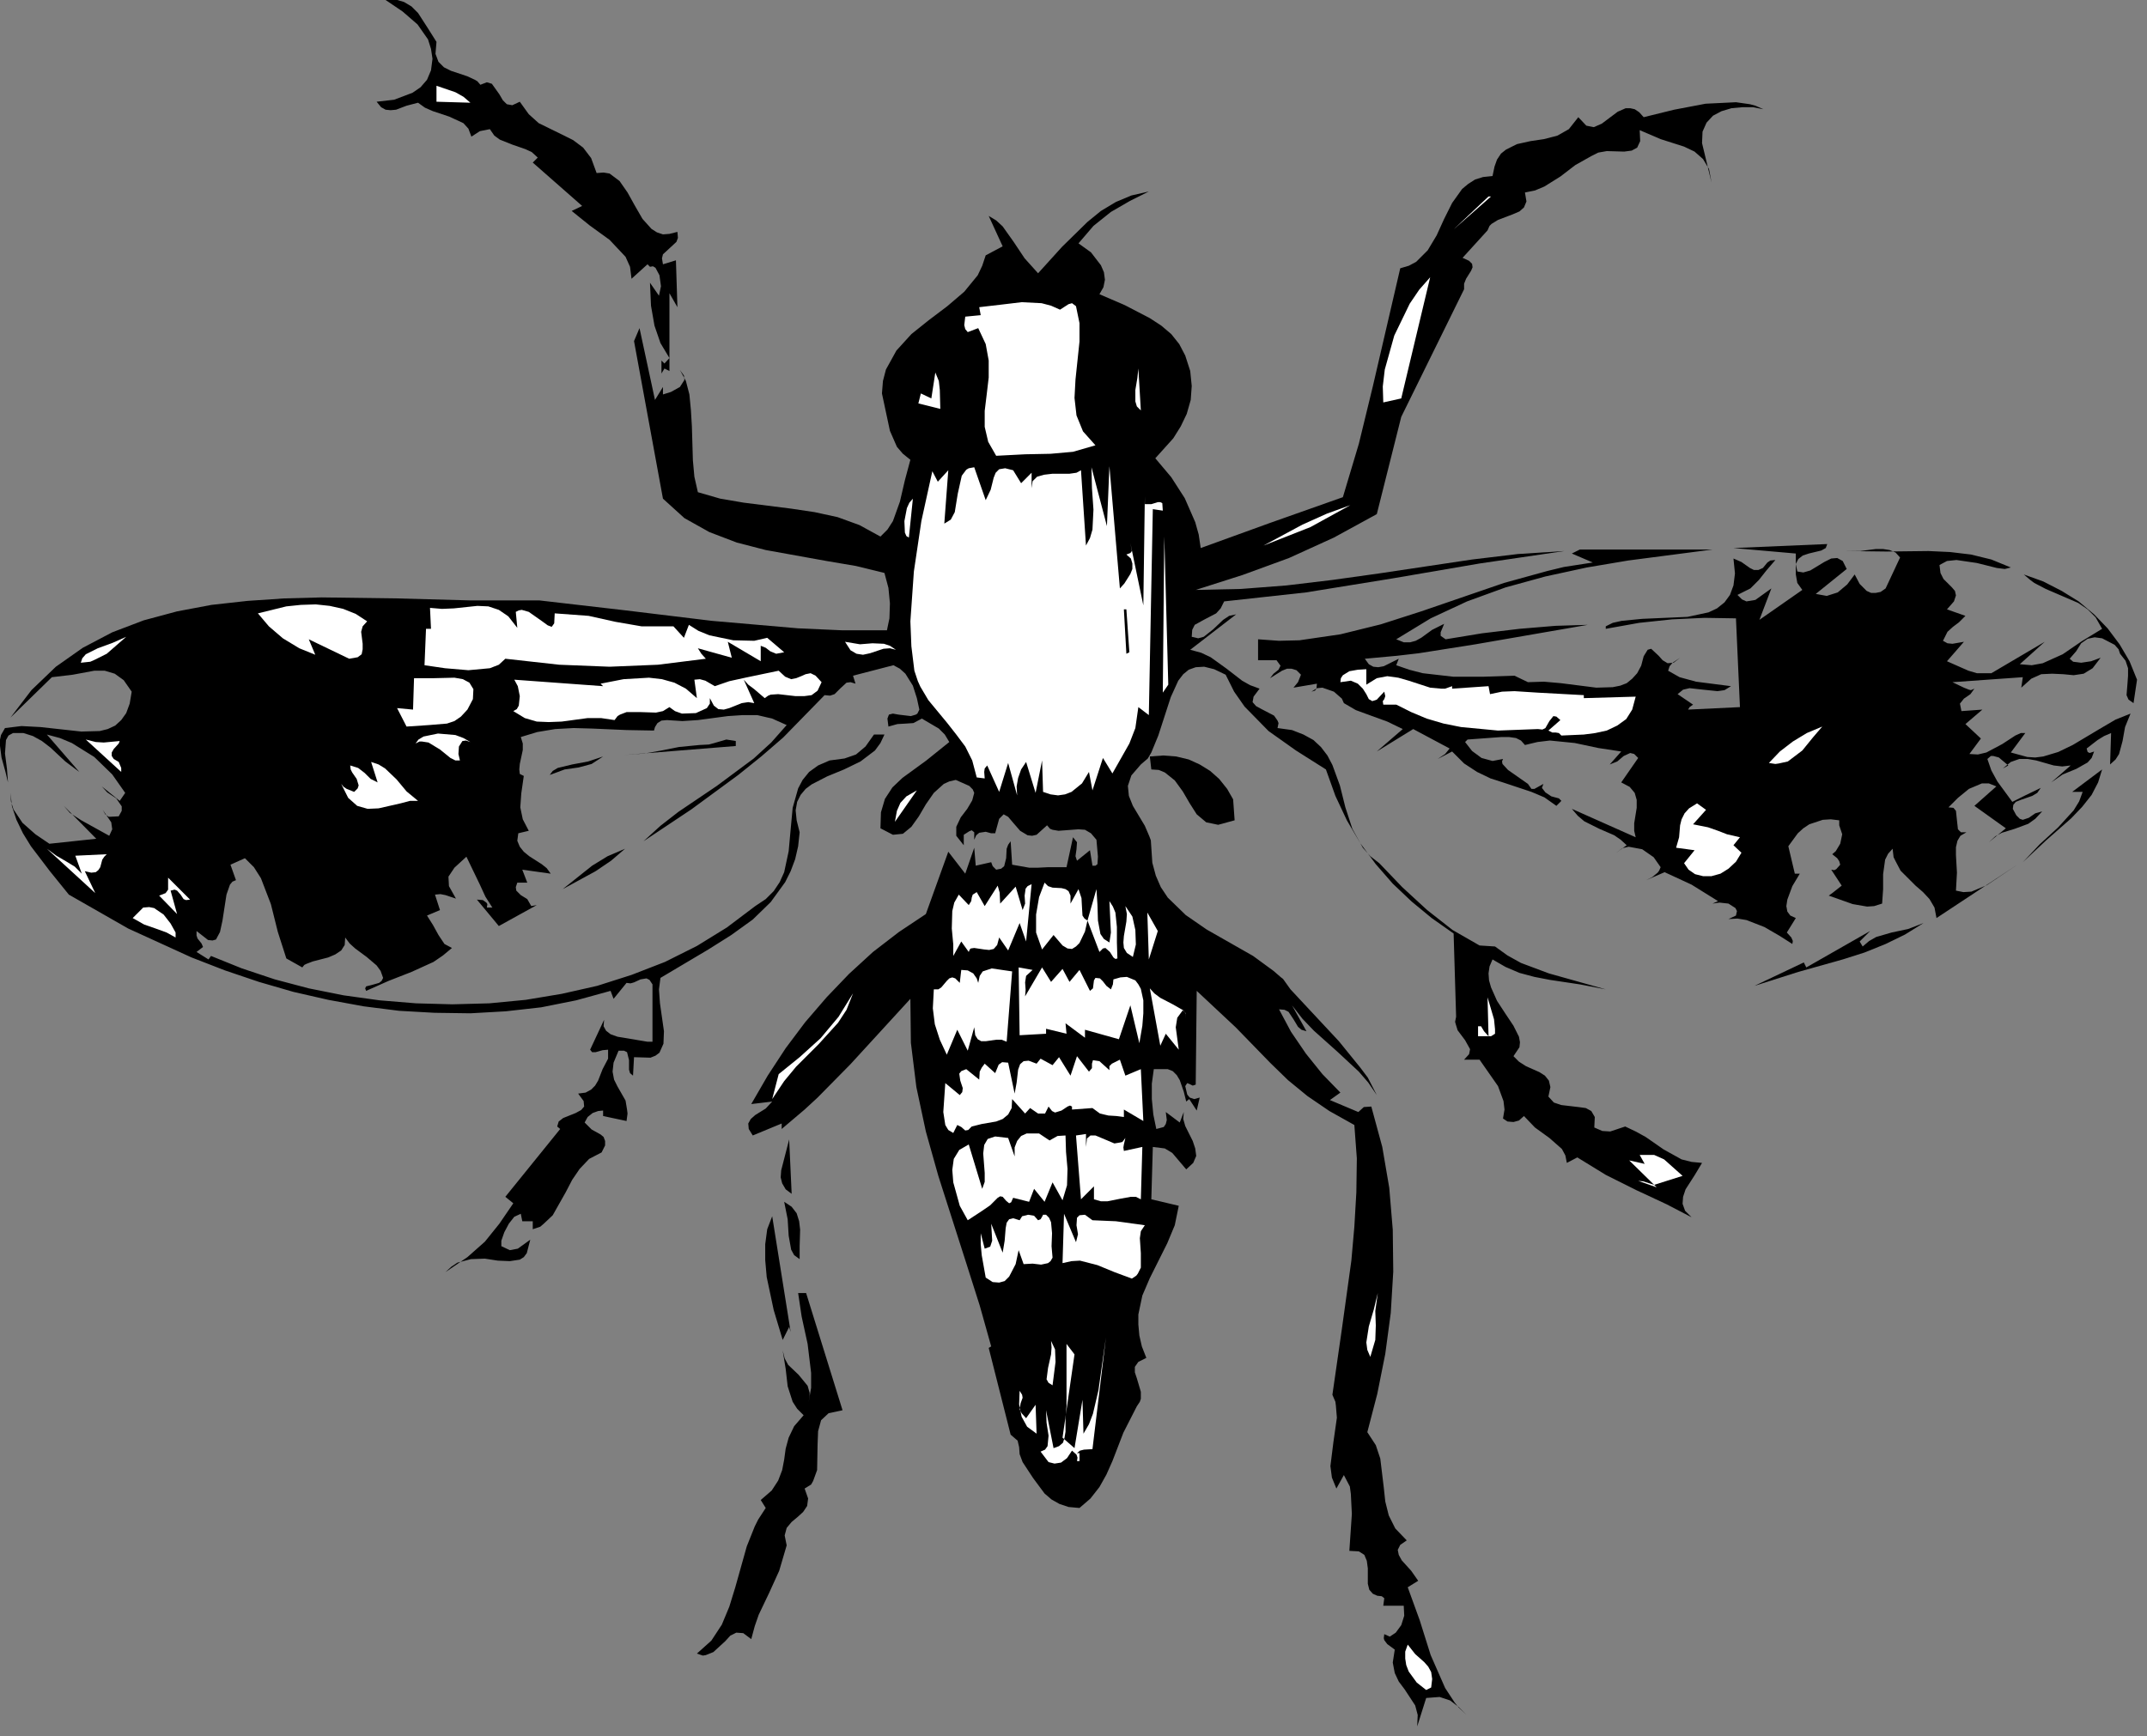
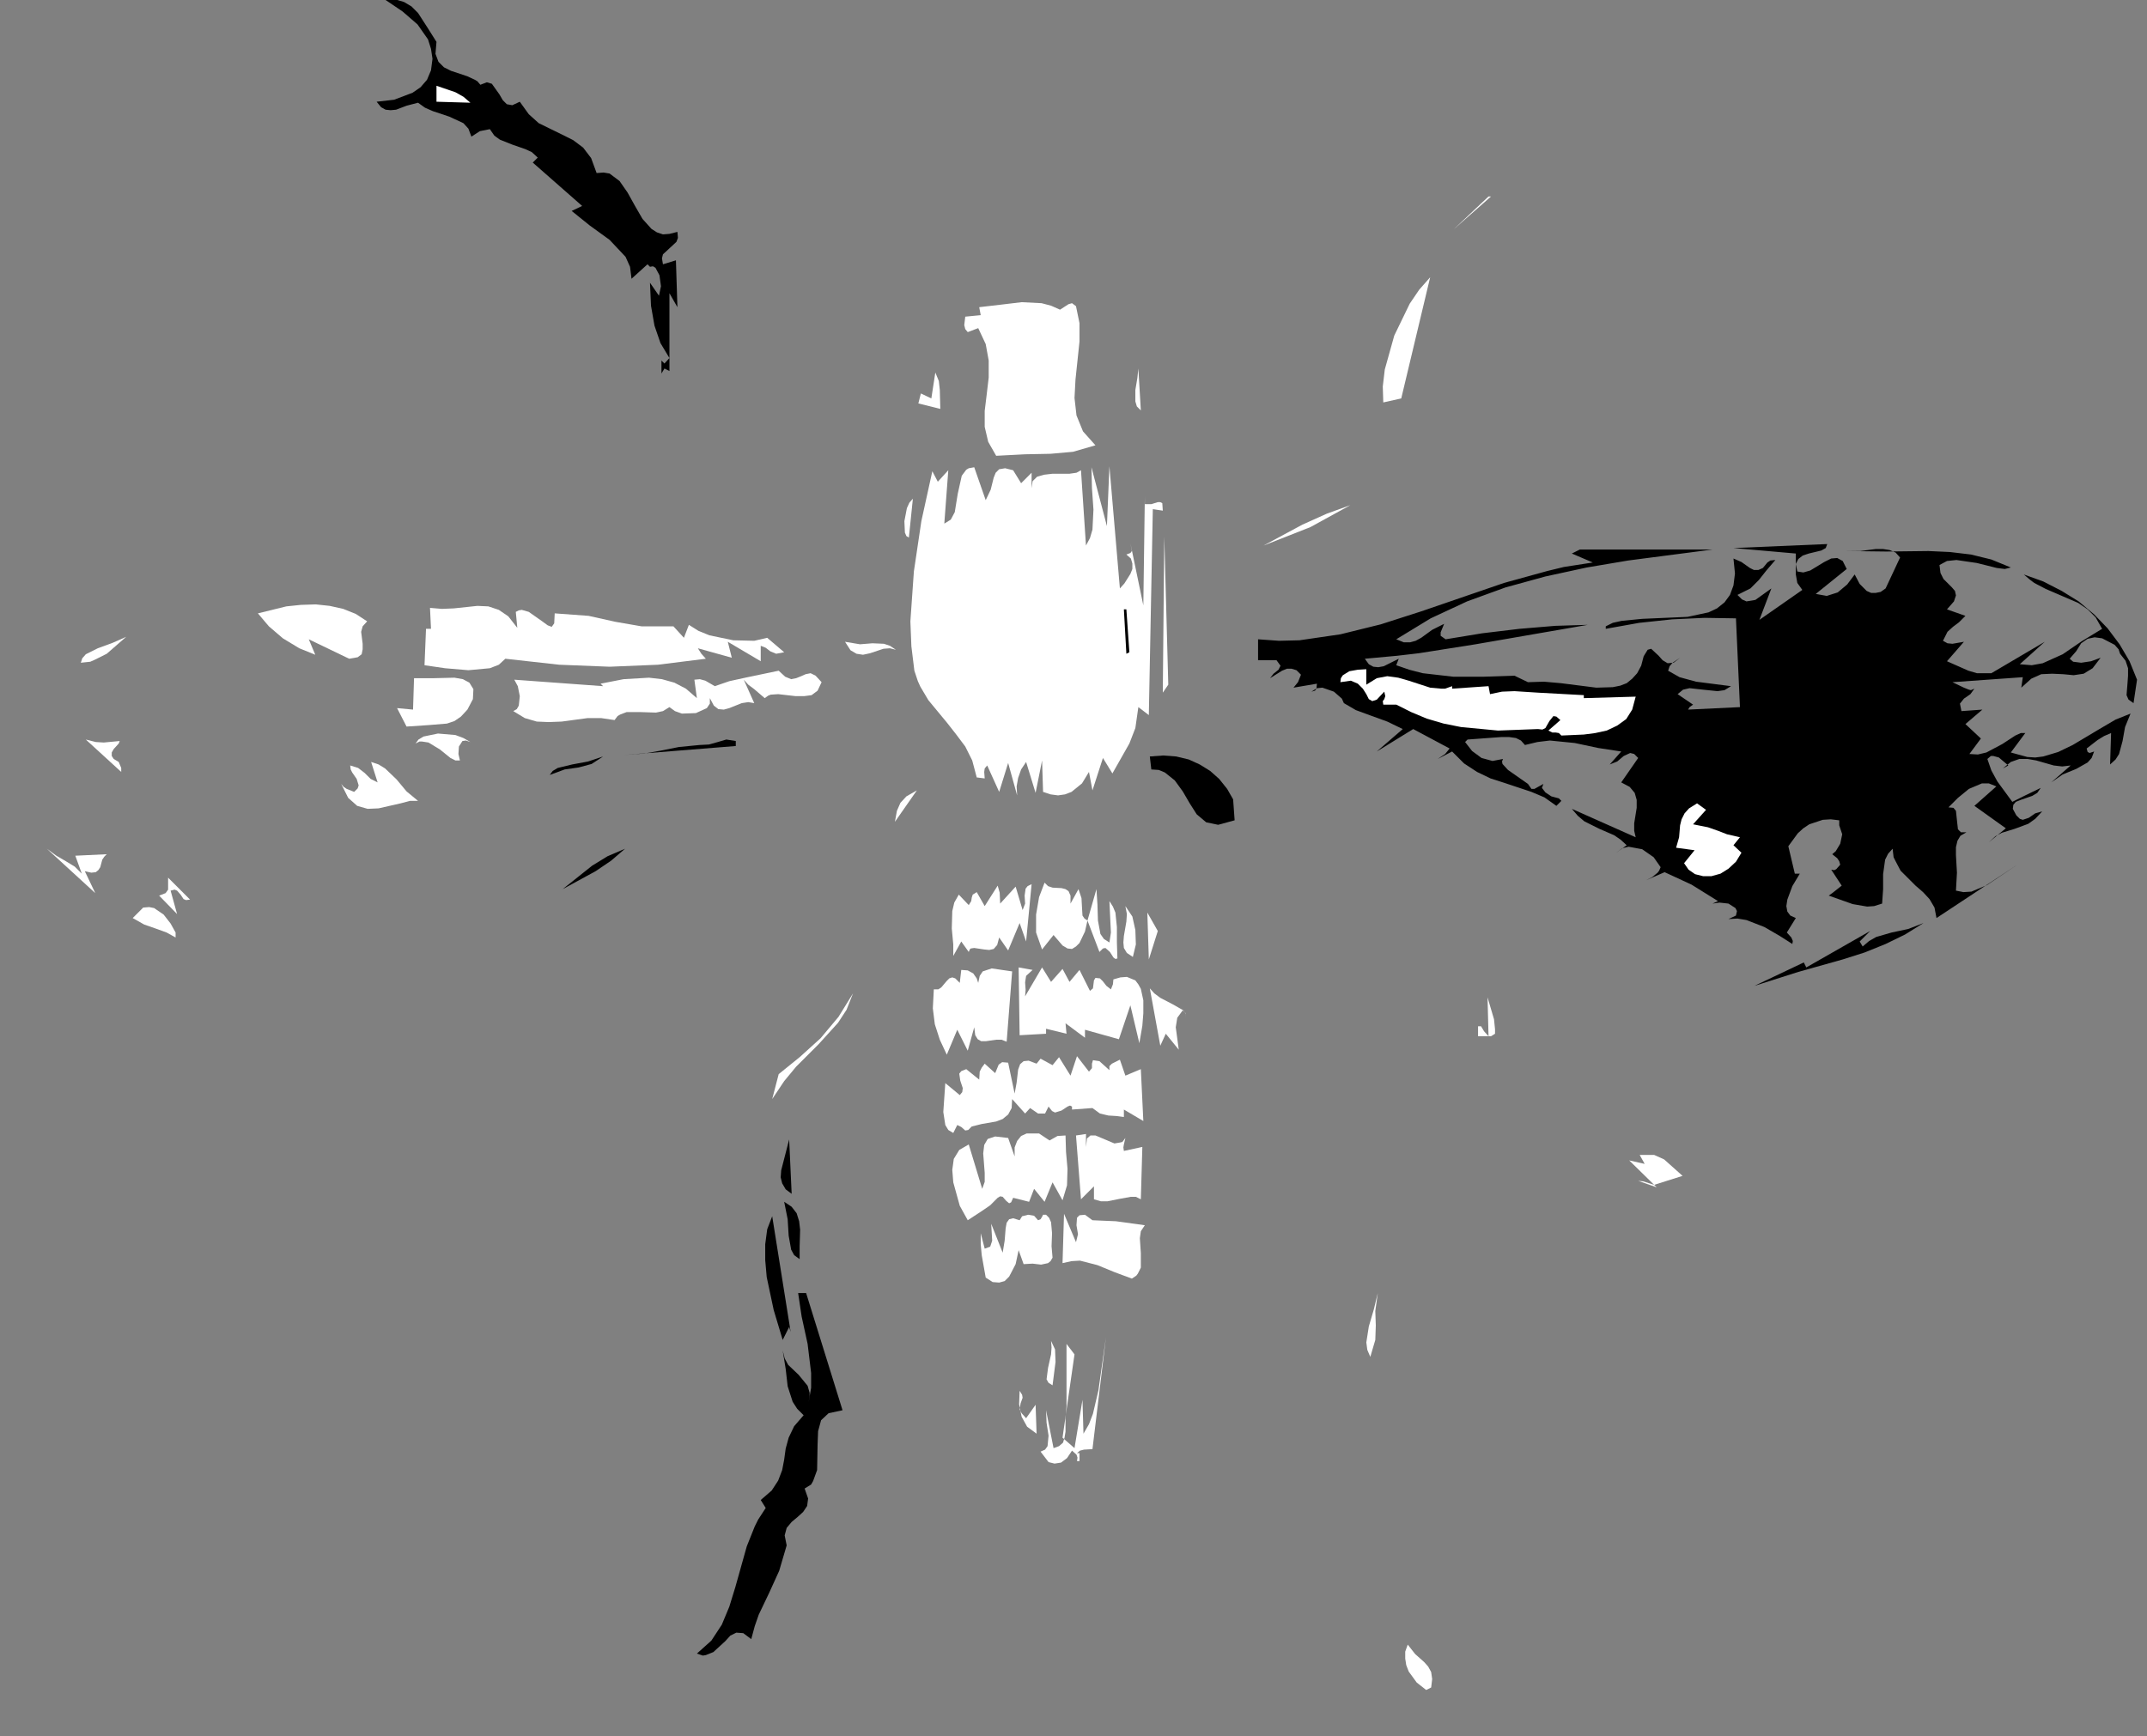
<svg xmlns="http://www.w3.org/2000/svg" xmlns:ns1="http://sodipodi.sourceforge.net/DTD/sodipodi-0.dtd" xmlns:ns2="http://www.inkscape.org/namespaces/inkscape" version="1.0" width="75.9mm" height="61.401mm" id="svg140" ns1:docname="CC000495.WMF">
  <rect width="100%" height="100%" fill="#808080" stroke="none" />
  <ns1:namedview pagecolor="#ffffff" bordercolor="#666666" borderopacity="1" objecttolerance="10" gridtolerance="10" guidetolerance="10" ns2:pageopacity="0" ns2:pageshadow="2" ns2:window-width="640" ns2:window-height="480" id="namedview142" />
  <defs id="defs6">
    <clipPath clipPathUnits="userSpaceOnUse" id="clipWmfPath1">
      <path d="M 0,0 L 286.733,0 L 286.733,231.933 L 0,231.933 z" id="path2" />
    </clipPath>
    <pattern id="WMFhbasepattern" patternUnits="userSpaceOnUse" width="6" height="6" x="0" y="0" />
  </defs>
  <path style="fill:#000000;fill-rule:nonzero;fill-opacity:1;stroke:none;" clip-path="url(#clipWmfPath1)" d="  M 58.32,5.598   L 58.186,7.198   L 58.586,8.264   L 59.32,8.997   L 60.253,9.464   L 62.452,10.197   L 63.452,10.664   L 63.785,10.864   L 64.185,11.33   L 65.052,10.997   L 65.718,11.197   L 66.718,12.596   L 67.184,13.396   L 67.718,13.929   L 68.451,14.063   L 69.451,13.596   L 70.65,15.262   L 71.983,16.462   L 75.116,17.995   L 76.582,18.728   L 77.915,19.728   L 78.982,21.127   L 79.715,23.127   L 80.648,23.06   L 81.448,23.193   L 82.781,24.193   L 83.847,25.726   L 84.847,27.525   L 85.847,29.258   L 87.046,30.591   L 87.78,31.058   L 88.579,31.324   L 89.446,31.258   L 90.512,30.991   L 90.579,31.791   L 90.379,32.324   L 89.446,33.19   L 88.579,33.99   L 88.446,34.523   L 88.579,35.323   L 90.312,34.79   L 90.512,41.055   L 89.446,39.189   L 89.446,49.586   L 88.779,49.253   L 88.379,49.919   L 88.379,48.186   L 88.779,48.586   L 89.446,47.853   L 88.246,45.853   L 87.446,43.521   L 86.98,40.855   L 86.846,37.789   L 88.046,39.522   L 88.313,38.256   L 88.113,36.789   L 87.58,35.79   L 87.246,35.59   L 86.846,35.656   L 86.513,35.323   L 84.38,37.256   L 84.18,35.656   L 83.581,34.323   L 81.448,32.057   L 78.782,30.125   L 76.382,28.192   L 77.782,27.525   L 71.183,21.727   L 71.85,21.061   L 71.05,20.327   L 70.184,19.928   L 68.451,19.328   L 66.784,18.661   L 66.051,18.128   L 65.451,17.262   L 64.118,17.528   L 62.985,18.261   L 62.585,17.195   L 61.919,16.462   L 60.053,15.596   L 57.853,14.862   L 56.787,14.396   L 55.854,13.729   L 54.321,14.129   L 52.921,14.662   L 52.188,14.729   L 51.521,14.662   L 50.921,14.329   L 50.322,13.596   L 52.654,13.33   L 55.121,12.396   L 56.187,11.663   L 57.053,10.664   L 57.587,9.397   L 57.787,7.864   L 57.587,6.531   L 57.187,5.265   L 55.787,3.266   L 53.787,1.533   L 51.521,0   L 52.854,-0.067   L 53.987,0.267   L 54.987,0.866   L 55.854,1.733   L 57.187,3.799   L 58.32,5.598  z " id="path8" />
  <path style="fill:#ffffff;fill-rule:nonzero;fill-opacity:1;stroke:none;" clip-path="url(#clipWmfPath1)" d="  M 62.852,13.729   L 58.32,13.596   L 58.32,11.463   L 60.853,12.33   L 61.919,12.93   L 62.852,13.729  z " id="path10" />
-   <path style="fill:#000000;fill-rule:nonzero;fill-opacity:1;stroke:none;" clip-path="url(#clipWmfPath1)" d="  M 235.612,14.596   L 234.212,14.329   L 232.813,14.329   L 231.346,14.463   L 230.013,14.862   L 228.88,15.462   L 228.014,16.395   L 227.48,17.595   L 227.414,19.128   L 228.68,24.393   L 228.347,22.594   L 227.547,21.261   L 226.414,20.261   L 225.014,19.594   L 221.882,18.595   L 219.082,17.395   L 219.149,18.861   L 218.749,19.728   L 218.016,20.128   L 217.016,20.261   L 214.683,20.194   L 213.55,20.394   L 212.617,20.861   L 210.484,22.06   L 208.485,23.593   L 206.352,24.926   L 205.086,25.459   L 203.753,25.726   L 203.953,26.926   L 203.619,27.725   L 203.019,28.259   L 202.086,28.658   L 200.153,29.392   L 199.287,29.925   L 199.02,30.191   L 198.754,30.791   L 195.421,34.457   L 196.288,34.857   L 196.688,35.257   L 196.754,35.723   L 196.554,36.19   L 195.888,37.256   L 195.621,37.922   L 195.621,38.656   L 187.223,55.717   L 183.957,68.714   L 178.225,71.846   L 172.227,74.579   L 166.028,76.845   L 159.763,78.844   L 165.828,78.711   L 171.893,78.244   L 178.025,77.511   L 184.224,76.645   L 196.688,74.779   L 202.82,74.045   L 209.018,73.646   L 197.687,75.312   L 186.023,77.311   L 174.493,79.177   L 163.562,80.377   L 163.095,81.31   L 162.496,81.976   L 160.963,82.776   L 159.63,83.509   L 159.296,84.176   L 159.23,85.109   L 160.096,85.309   L 160.829,85.109   L 162.096,84.109   L 163.429,82.843   L 164.228,82.31   L 165.162,82.11   L 159.03,86.842   L 160.496,87.242   L 161.762,87.841   L 163.895,89.374   L 165.961,90.974   L 167.028,91.574   L 168.294,92.04   L 167.494,93.107   L 167.361,93.84   L 167.828,94.373   L 168.561,94.773   L 170.227,95.639   L 170.694,96.306   L 170.827,96.639   L 170.694,97.305   L 172.627,97.572   L 174.16,98.172   L 175.493,98.905   L 176.492,99.838   L 177.359,100.971   L 178.025,102.237   L 179.025,104.97   L 179.758,107.902   L 180.691,110.768   L 182.091,113.301   L 183.091,114.434   L 184.291,115.367   L 187.356,118.566   L 190.689,121.632   L 194.088,124.298   L 197.687,126.364   L 199.754,126.497   L 201.42,127.697   L 203.219,128.696   L 206.952,130.096   L 214.55,132.229   L 211.084,131.562   L 207.085,130.962   L 205.019,130.562   L 203.019,130.029   L 201.153,129.23   L 199.42,128.23   L 199.02,129.163   L 198.887,130.096   L 198.954,131.029   L 199.22,131.962   L 200.02,133.762   L 201.153,135.494   L 202.22,137.094   L 202.953,138.56   L 203.086,139.293   L 203.019,139.96   L 202.22,141.159   L 202.953,141.893   L 203.886,142.492   L 205.686,143.292   L 206.419,143.759   L 206.952,144.425   L 207.152,145.292   L 206.885,146.558   L 207.618,147.358   L 208.618,147.691   L 210.884,147.957   L 211.884,148.091   L 212.617,148.491   L 213.084,149.29   L 213.017,150.69   L 214.084,151.157   L 215.15,151.223   L 217.15,150.557   L 218.549,151.223   L 219.882,151.956   L 222.282,153.623   L 224.681,154.955   L 226.014,155.289   L 227.414,155.422   L 226.414,157.088   L 225.214,158.954   L 224.881,159.954   L 224.814,160.887   L 225.148,161.82   L 226.014,162.687   L 222.682,160.954   L 218.683,159.088   L 214.55,157.022   L 210.751,154.689   L 209.351,155.422   L 209.151,154.422   L 208.685,153.556   L 207.019,152.09   L 205.086,150.69   L 203.619,149.157   L 202.953,149.757   L 202.22,149.957   L 201.42,149.89   L 200.82,149.49   L 201.02,148.291   L 200.887,147.158   L 200.153,145.158   L 197.687,141.626   L 195.621,141.626   L 196.288,140.893   L 196.421,140.226   L 195.755,139.027   L 194.755,137.694   L 194.488,136.827   L 194.421,136.561   L 194.555,135.894   L 194.222,124.764   L 191.289,122.698   L 188.623,120.499   L 186.09,118.099   L 183.824,115.5   L 181.758,112.701   L 179.958,109.635   L 178.425,106.369   L 177.159,102.837   L 173.16,100.305   L 169.494,97.705   L 166.295,94.44   L 164.895,92.44   L 163.762,90.174   L 162.229,89.441   L 160.896,89.108   L 159.763,89.174   L 158.83,89.508   L 158.097,90.107   L 157.43,90.974   L 156.43,93.173   L 154.764,98.305   L 153.831,100.571   L 153.364,101.371   L 152.431,102.171   L 151.165,103.637   L 150.698,105.036   L 150.832,106.369   L 151.365,107.702   L 152.964,110.368   L 153.564,111.768   L 153.764,112.301   L 153.831,113.301   L 153.964,115.3   L 154.431,117.033   L 155.097,118.566   L 156.03,119.966   L 158.43,122.298   L 161.229,124.231   L 167.428,127.763   L 170.16,129.763   L 171.16,130.629   L 171.427,130.829   L 172.427,132.229   L 178.892,139.16   L 181.758,142.692   L 182.758,144.025   L 183.957,146.358   L 182.824,144.692   L 181.558,143.226   L 178.692,140.56   L 175.559,137.76   L 174.026,136.161   L 172.627,134.361   L 174.559,137.827   L 173.893,137.627   L 173.426,137.227   L 172.826,136.228   L 172.16,135.228   L 171.627,134.961   L 170.894,134.895   L 172.493,137.894   L 174.493,140.826   L 176.692,143.559   L 179.092,146.025   L 177.692,147.024   L 181.491,148.624   L 182.224,147.957   L 183.224,147.891   L 184.69,153.289   L 185.624,158.754   L 186.09,164.353   L 186.157,169.951   L 185.823,175.483   L 185.09,180.948   L 184.024,186.28   L 182.691,191.412   L 183.824,193.144   L 184.424,194.944   L 184.89,198.81   L 185.09,200.676   L 185.557,202.542   L 186.423,204.275   L 187.956,205.874   L 187.09,206.474   L 186.757,207.14   L 186.89,207.807   L 187.29,208.54   L 188.556,209.94   L 189.489,211.273   L 188.09,212.139   L 189.689,216.538   L 191.156,221.203   L 193.088,225.602   L 194.355,227.535   L 194.888,228.201   L 195.954,229.201   L 194.888,228.134   L 193.755,227.268   L 192.355,226.801   L 190.556,226.935   L 189.356,230.734   L 189.423,229.201   L 189.089,227.935   L 187.69,225.802   L 186.89,224.735   L 186.357,223.602   L 186.09,222.203   L 186.357,220.47   L 185.357,219.737   L 184.957,219.204   L 184.89,218.937   L 184.957,218.404   L 185.69,218.737   L 186.49,218.204   L 187.223,217.204   L 187.623,215.938   L 187.556,214.605   L 184.824,214.605   L 184.957,213.605   L 184.624,213.339   L 184.024,213.272   L 183.424,213.005   L 182.957,212.472   L 182.758,211.673   L 182.758,209.606   L 182.624,208.607   L 182.291,207.807   L 181.558,207.34   L 180.291,207.274   L 180.625,202.342   L 180.491,199.676   L 180.358,198.676   L 179.558,197.143   L 178.558,198.943   L 177.959,197.477   L 177.759,195.944   L 178.159,192.745   L 178.625,189.479   L 178.492,187.879   L 178.425,187.346   L 178.025,186.413   L 179.292,177.616   L 180.558,168.485   L 180.958,163.953   L 181.225,159.354   L 181.291,154.822   L 180.958,150.357   L 177.625,148.491   L 174.693,146.491   L 172.093,144.359   L 169.761,142.093   L 165.095,137.294   L 159.896,132.429   L 159.763,144.958   L 159.363,145.092   L 158.963,144.892   L 158.63,144.758   L 158.363,145.158   L 158.63,146.291   L 158.963,146.691   L 159.563,146.891   L 160.296,146.691   L 159.896,148.424   L 158.896,146.891   L 158.496,147.224   L 158.163,145.891   L 157.63,144.359   L 157.23,143.692   L 156.697,143.159   L 156.03,142.892   L 155.231,142.892   L 154.164,142.892   L 153.898,144.825   L 153.898,146.891   L 154.098,148.957   L 154.497,150.89   L 155.497,150.623   L 155.764,150.224   L 155.897,149.69   L 155.764,148.624   L 157.63,150.024   L 158.163,148.624   L 158.097,149.557   L 158.363,150.49   L 159.363,152.49   L 159.696,153.489   L 159.83,154.489   L 159.43,155.422   L 158.496,156.288   L 156.63,154.089   L 155.63,153.489   L 154.031,153.289   L 153.831,160.287   L 157.497,161.154   L 156.964,163.753   L 155.964,166.152   L 153.631,170.818   L 152.631,173.15   L 152.098,175.683   L 152.098,177.016   L 152.231,178.482   L 152.565,179.948   L 153.164,181.481   L 152.098,182.014   L 151.631,182.681   L 151.631,183.414   L 151.898,184.214   L 152.431,186.013   L 152.431,186.946   L 152.298,187.346   L 151.898,187.946   L 150.098,191.478   L 148.632,195.277   L 147.832,197.077   L 146.899,198.743   L 145.699,200.276   L 144.233,201.542   L 142.767,201.409   L 141.567,201.009   L 140.501,200.409   L 139.568,199.609   L 138.035,197.543   L 136.635,195.411   L 136.235,194.344   L 136.168,193.411   L 135.968,192.545   L 135.035,191.745   L 132.103,180.148   L 132.436,179.948   L 130.903,174.483   L 129.103,168.818   L 125.371,157.155   L 123.705,151.223   L 122.438,145.292   L 121.705,139.36   L 121.638,133.495   L 113.64,142.226   L 109.241,146.691   L 107.508,148.291   L 104.442,150.89   L 104.442,150.157   L 100.577,151.756   L 100.043,150.89   L 99.977,150.157   L 100.31,149.557   L 100.91,149.024   L 102.31,148.157   L 103.176,147.224   L 100.377,147.558   L 102.576,143.759   L 104.976,140.093   L 107.575,136.627   L 110.441,133.295   L 113.44,130.163   L 116.64,127.23   L 120.105,124.564   L 123.705,122.165   L 126.704,113.834   L 128.97,116.766   L 130.17,113.301   L 130.37,115.7   L 132.436,115.234   L 132.636,115.767   L 133.102,116.233   L 133.769,116.1   L 134.169,115.767   L 134.435,114.7   L 134.502,113.434   L 134.702,112.901   L 135.035,112.434   L 135.235,115.567   L 137.501,115.967   L 138.701,115.967   L 140.034,115.9   L 142.5,115.9   L 143.367,111.901   L 143.9,112.568   L 143.833,113.501   L 143.7,114.434   L 143.9,115.034   L 145.633,113.634   L 145.966,115.7   L 146.366,115.7   L 146.633,115.5   L 146.699,114.5   L 146.499,112.234   L 145.766,111.368   L 144.966,110.901   L 144.1,110.835   L 143.233,110.901   L 141.434,111.035   L 140.634,110.901   L 140.301,110.768   L 139.901,110.302   L 138.501,111.568   L 137.901,111.701   L 137.301,111.635   L 136.302,111.035   L 135.435,110.035   L 134.702,109.169   L 134.102,108.835   L 133.502,109.435   L 132.969,111.368   L 132.436,111.368   L 131.703,111.168   L 130.836,111.301   L 130.436,111.635   L 130.17,112.234   L 130.17,111.235   L 129.836,110.968   L 129.503,111.101   L 128.77,111.568   L 128.77,112.968   L 127.77,111.701   L 127.77,110.502   L 128.37,109.235   L 129.237,108.102   L 129.903,106.969   L 130.17,105.97   L 129.97,105.503   L 129.503,105.036   L 127.704,104.237   L 126.837,104.437   L 126.104,104.77   L 124.771,105.97   L 123.705,107.502   L 122.771,109.102   L 121.772,110.502   L 120.639,111.435   L 119.306,111.568   L 117.639,110.702   L 117.706,108.569   L 118.239,106.769   L 119.239,105.236   L 120.572,103.97   L 123.771,101.637   L 126.837,99.172   L 126.237,98.172   L 125.438,97.372   L 123.171,96.039   L 122.038,96.639   L 121.039,96.706   L 119.905,96.772   L 118.706,97.105   L 118.572,96.039   L 118.772,95.506   L 119.306,95.373   L 120.039,95.506   L 121.705,95.706   L 122.372,95.506   L 122.572,95.373   L 122.838,94.839   L 122.505,93.307   L 121.972,91.64   L 120.972,90.041   L 120.239,89.374   L 119.372,88.908   L 113.974,90.307   L 114.307,91.374   L 113.64,91.174   L 113.107,91.24   L 112.307,91.974   L 111.507,92.773   L 110.908,92.973   L 110.174,92.907   L 104.642,98.572   L 101.71,101.104   L 98.644,103.57   L 92.379,108.169   L 85.98,112.434   L 88.246,110.368   L 90.646,108.502   L 95.778,105.036   L 100.71,101.371   L 103.043,99.238   L 105.109,96.905   L 103.176,96.039   L 101.176,95.573   L 99.244,95.573   L 97.244,95.706   L 93.245,96.239   L 91.179,96.372   L 89.113,96.239   L 88.379,96.306   L 87.846,96.639   L 87.513,97.172   L 87.38,97.639   L 83.714,97.572   L 79.115,97.372   L 76.649,97.305   L 74.183,97.439   L 71.783,97.839   L 69.584,98.505   L 69.85,99.371   L 69.85,100.238   L 69.451,102.104   L 69.384,102.837   L 69.451,103.437   L 69.984,103.704   L 70.984,103.704   L 69.984,103.704   L 69.65,106.036   L 69.517,107.902   L 69.85,109.502   L 70.65,111.035   L 69.251,111.368   L 69.117,112.368   L 69.451,113.167   L 69.984,113.834   L 70.717,114.434   L 72.383,115.5   L 73.05,116.033   L 73.583,116.766   L 69.784,116.233   L 70.45,117.966   L 69.117,117.966   L 68.917,118.566   L 68.984,119.032   L 69.584,119.632   L 70.45,120.165   L 70.984,121.099   L 71.717,120.965   L 66.651,123.764   L 63.719,120.232   L 64.518,120.299   L 64.985,120.632   L 65.118,120.832   L 65.052,121.298   L 65.785,121.298   L 64.852,119.832   L 64.118,118.233   L 62.319,114.5   L 60.719,115.967   L 59.919,117.166   L 59.986,118.433   L 60.919,120.099   L 59.519,119.632   L 58.853,119.499   L 58.12,119.566   L 58.786,121.632   L 57.053,122.365   L 57.853,123.631   L 58.586,124.964   L 59.386,126.164   L 60.386,126.697   L 59.186,127.697   L 57.92,128.563   L 54.987,129.896   L 51.921,131.096   L 48.922,132.429   L 48.789,132.095   L 48.922,131.829   L 49.722,131.629   L 50.655,131.362   L 50.988,131.096   L 51.188,130.696   L 50.855,129.763   L 50.322,129.03   L 48.989,127.897   L 47.456,126.764   L 46.722,126.097   L 46.123,125.297   L 46.056,126.297   L 45.589,127.03   L 44.79,127.563   L 43.856,127.963   L 41.79,128.496   L 40.924,128.83   L 40.657,128.963   L 40.391,129.296   L 38.258,128.097   L 37.125,124.564   L 36.192,120.832   L 34.859,117.366   L 33.925,115.9   L 32.726,114.7   L 30.793,115.567   L 31.526,117.633   L 31.059,117.833   L 30.726,118.233   L 30.26,119.566   L 29.726,123.031   L 29.393,124.564   L 28.86,125.564   L 28.393,125.697   L 27.794,125.631   L 26.261,124.431   L 26.261,125.031   L 26.394,125.431   L 26.927,126.097   L 27.127,126.564   L 26.261,127.23   L 27.86,128.23   L 28.193,127.763   L 32.326,129.429   L 36.725,130.896   L 41.257,132.095   L 45.923,133.028   L 50.722,133.695   L 55.587,134.095   L 60.453,134.228   L 65.385,134.095   L 70.25,133.628   L 75.049,132.828   L 79.781,131.762   L 84.38,130.296   L 88.846,128.563   L 93.112,126.43   L 97.111,123.964   L 100.91,121.099   L 102.31,120.165   L 103.376,119.099   L 104.176,117.899   L 104.776,116.567   L 105.376,113.767   L 105.642,110.835   L 105.909,107.969   L 106.642,105.37   L 107.242,104.237   L 108.108,103.17   L 109.308,102.304   L 110.841,101.637   L 112.84,101.371   L 114.373,100.838   L 115.64,99.771   L 116.773,98.172   L 118.173,98.172   L 117.639,99.305   L 116.906,100.305   L 114.973,101.771   L 112.774,102.837   L 110.508,103.77   L 108.441,104.837   L 107.642,105.436   L 106.975,106.236   L 106.509,107.169   L 106.309,108.302   L 106.442,109.635   L 106.842,111.235   L 106.642,113.101   L 106.242,114.834   L 105.642,116.433   L 104.909,117.899   L 102.976,120.565   L 100.577,122.898   L 97.711,124.964   L 94.645,126.897   L 88.246,130.696   L 88.046,132.229   L 88.18,134.095   L 88.713,137.827   L 88.646,139.493   L 88.113,140.693   L 87.58,141.093   L 86.913,141.359   L 84.714,141.293   L 84.58,143.759   L 84.18,143.425   L 84.047,142.959   L 84.047,141.693   L 83.781,140.626   L 83.381,140.426   L 82.647,140.426   L 81.981,142.026   L 81.848,143.226   L 82.048,144.292   L 82.514,145.225   L 83.581,147.091   L 83.781,148.291   L 83.847,148.824   L 83.714,149.824   L 80.581,149.157   L 80.581,148.424   L 79.915,148.491   L 79.182,148.757   L 78.515,149.29   L 78.115,150.024   L 79.048,150.957   L 80.248,151.623   L 80.648,151.956   L 80.848,152.49   L 80.848,153.089   L 80.381,154.022   L 78.715,154.889   L 77.449,156.222   L 76.449,157.688   L 75.582,159.354   L 73.85,162.42   L 72.65,163.553   L 72.183,163.953   L 71.183,164.286   L 71.183,163.22   L 69.784,163.22   L 69.584,162.22   L 68.717,162.62   L 67.984,163.553   L 67.384,164.686   L 66.984,165.819   L 66.984,166.552   L 68.117,167.085   L 69.184,166.885   L 70.85,165.686   L 70.384,167.485   L 69.984,168.018   L 69.451,168.352   L 68.117,168.552   L 66.518,168.485   L 64.785,168.218   L 62.919,168.285   L 61.119,168.752   L 60.319,169.285   L 59.519,170.018   L 62.452,168.018   L 64.785,165.952   L 66.718,163.553   L 68.584,160.82   L 67.518,159.954   L 74.849,150.89   L 74.449,150.557   L 74.649,149.89   L 75.249,149.424   L 76.915,148.757   L 77.649,148.357   L 78.049,147.891   L 77.982,147.158   L 77.249,146.158   L 78.248,146.025   L 78.982,145.625   L 79.515,145.092   L 79.915,144.425   L 80.515,142.892   L 81.248,141.493   L 81.248,140.293   L 80.515,140.36   L 79.582,140.626   L 79.115,140.626   L 78.848,140.293   L 80.715,136.294   L 80.648,137.161   L 80.981,137.76   L 81.581,138.227   L 82.514,138.56   L 86.513,139.227   L 87.18,139.227   L 87.18,131.562   L 86.78,130.962   L 86.38,130.762   L 85.58,130.896   L 84.714,131.296   L 84.247,131.429   L 83.714,131.362   L 81.981,133.495   L 81.581,132.429   L 76.982,133.695   L 72.317,134.628   L 67.584,135.161   L 62.852,135.428   L 58.053,135.361   L 53.321,135.095   L 48.589,134.495   L 43.856,133.628   L 39.191,132.562   L 34.592,131.229   L 30.06,129.696   L 25.594,127.963   L 17.129,124.098   L 9.198,119.566   L 6.665,116.433   L 4.132,113.101   L 3.066,111.368   L 2.199,109.569   L 1.6,107.769   L 1.4,105.97   L 1.466,107.103   L 1.8,108.169   L 2.999,109.968   L 4.732,111.501   L 6.598,112.768   L 12.864,112.101   L 8.531,107.702   L 9.331,108.635   L 10.864,109.635   L 14.597,111.701   L 14.997,110.835   L 14.863,109.902   L 13.73,108.236   L 14.063,108.835   L 14.53,109.169   L 15.863,109.102   L 16.263,108.369   L 16.263,107.769   L 15.53,106.703   L 14.33,105.903   L 13.597,105.103   L 15.996,107.036   L 16.729,105.97   L 14.997,103.504   L 12.597,101.171   L 9.598,99.305   L 7.998,98.638   L 6.265,98.172   L 10.598,103.17   L 8.731,101.771   L 6.732,99.905   L 5.599,99.038   L 4.399,98.372   L 3.133,97.972   L 1.733,97.972   L 1.133,98.305   L 0.8,98.905   L 0.667,100.704   L 0.933,102.77   L 1.066,104.57   L 0.733,103.17   L 0.2,101.238   L -0.067,99.172   L 0.133,98.238   L 0.667,97.305   L 2.866,97.039   L 5.399,97.172   L 10.864,97.772   L 13.33,97.705   L 14.397,97.439   L 15.396,96.972   L 16.196,96.239   L 16.863,95.306   L 17.329,94.04   L 17.596,92.44   L 16.529,90.907   L 15.33,90.041   L 13.997,89.641   L 12.597,89.641   L 9.731,90.174   L 6.932,90.507   L 1.4,95.906   L 4.199,92.24   L 7.465,89.108   L 11.064,86.575   L 14.997,84.509   L 19.196,82.91   L 23.661,81.71   L 28.26,80.843   L 33.059,80.31   L 37.991,79.977   L 42.99,79.844   L 52.988,79.977   L 62.785,80.244   L 72.05,80.244   L 83.581,81.577   L 95.111,82.976   L 106.642,83.976   L 112.574,84.242   L 118.506,84.242   L 118.839,82.643   L 118.906,80.643   L 118.706,78.577   L 118.173,76.578   L 114.373,75.645   L 110.441,74.978   L 102.31,73.512   L 98.444,72.512   L 94.778,71.113   L 91.445,69.247   L 88.579,66.648   L 84.714,45.587   L 85.447,43.854   L 87.513,53.451   L 88.579,51.718   L 88.579,52.718   L 89.646,52.385   L 90.846,51.718   L 91.445,50.785   L 91.379,50.186   L 90.846,49.452   L 91.645,50.919   L 92.112,52.718   L 92.312,54.784   L 92.445,56.984   L 92.578,61.516   L 92.778,63.715   L 93.245,65.781   L 96.244,66.648   L 99.377,67.181   L 105.709,67.98   L 108.841,68.447   L 111.907,69.113   L 114.84,70.18   L 117.639,71.713   L 118.572,70.78   L 119.306,69.647   L 120.239,67.047   L 120.905,64.182   L 121.638,61.449   L 120.639,60.649   L 119.839,59.716   L 118.906,57.583   L 117.839,52.585   L 117.973,50.919   L 118.372,49.386   L 119.772,46.853   L 121.772,44.654   L 124.104,42.788   L 126.571,40.922   L 128.837,38.989   L 130.636,36.789   L 131.236,35.523   L 131.703,34.124   L 133.969,32.924   L 132.103,28.858   L 133.102,29.458   L 133.969,30.258   L 135.435,32.324   L 136.902,34.523   L 138.701,36.523   L 141.9,32.991   L 145.3,29.658   L 147.099,28.192   L 149.099,26.992   L 151.165,26.126   L 153.498,25.593   L 150.965,26.859   L 148.432,28.325   L 146.099,30.191   L 144.1,32.524   L 145.766,33.724   L 147.099,35.456   L 147.499,36.39   L 147.632,37.389   L 147.432,38.389   L 146.899,39.322   L 150.298,40.788   L 153.631,42.521   L 155.164,43.521   L 156.497,44.654   L 157.563,45.987   L 158.363,47.52   L 159.03,49.586   L 159.23,51.585   L 159.096,53.451   L 158.563,55.317   L 157.763,56.984   L 156.764,58.583   L 154.364,61.249   L 156.497,63.782   L 158.297,66.581   L 159.696,69.78   L 160.163,71.446   L 160.429,73.246   L 169.627,69.913   L 179.425,66.448   L 181.558,59.316   L 183.424,51.652   L 187.09,35.856   L 188.223,35.523   L 189.223,34.99   L 190.756,33.457   L 191.955,31.458   L 192.955,29.258   L 194.022,27.126   L 195.355,25.259   L 196.154,24.593   L 197.088,23.993   L 198.154,23.66   L 199.42,23.527   L 199.687,22.26   L 200.02,21.327   L 200.553,20.527   L 201.22,19.994   L 202.686,19.261   L 204.486,18.861   L 206.285,18.595   L 208.085,18.128   L 209.618,17.262   L 210.884,15.662   L 211.951,16.795   L 212.951,16.995   L 214.017,16.529   L 215.083,15.729   L 216.15,14.929   L 217.216,14.463   L 217.816,14.463   L 218.416,14.596   L 219.016,14.996   L 219.616,15.662   L 223.681,14.662   L 227.88,13.863   L 231.946,13.663   L 233.812,13.929   L 234.545,14.129   L 235.612,14.596  z " id="path12" />
  <path style="fill:#ffffff;fill-rule:nonzero;fill-opacity:1;stroke:none;" clip-path="url(#clipWmfPath1)" d="  M 194.222,30.658   L 198.887,26.259   L 199.22,26.259   L 194.222,30.658  z " id="path14" />
  <path style="fill:#ffffff;fill-rule:nonzero;fill-opacity:1;stroke:none;" clip-path="url(#clipWmfPath1)" d="  M 184.824,53.785   L 184.757,51.652   L 185.024,49.386   L 186.29,44.854   L 188.356,40.588   L 189.623,38.722   L 191.089,37.056   L 187.223,53.251   L 184.824,53.785  z " id="path16" />
  <path style="fill:#ffffff;fill-rule:nonzero;fill-opacity:1;stroke:none;" clip-path="url(#clipWmfPath1)" d="  M 141.634,41.388   L 142.767,40.655   L 143.233,40.522   L 143.767,40.922   L 144.233,43.188   L 144.233,45.654   L 143.7,50.719   L 143.567,53.185   L 143.833,55.517   L 144.7,57.65   L 146.366,59.516   L 143.367,60.383   L 140.367,60.649   L 136.968,60.716   L 133.102,60.916   L 132.036,59.05   L 131.569,57.05   L 131.569,54.918   L 131.836,52.718   L 132.103,50.452   L 132.103,48.186   L 131.703,45.987   L 130.703,43.854   L 129.303,44.387   L 128.97,43.987   L 128.837,43.454   L 128.97,42.321   L 131.036,42.121   L 130.836,41.055   L 133.702,40.722   L 136.502,40.388   L 139.168,40.522   L 140.434,40.855   L 141.634,41.388  z " id="path18" />
  <path style="fill:#ffffff;fill-rule:nonzero;fill-opacity:1;stroke:none;" clip-path="url(#clipWmfPath1)" d="  M 125.637,54.651   L 122.705,53.918   L 123.038,52.585   L 124.438,53.251   L 124.971,49.786   L 125.438,50.919   L 125.571,52.118   L 125.637,54.651  z " id="path20" />
  <path style="fill:#ffffff;fill-rule:nonzero;fill-opacity:1;stroke:none;" clip-path="url(#clipWmfPath1)" d="  M 152.431,54.851   L 151.898,54.318   L 151.698,53.651   L 151.698,52.118   L 151.965,50.519   L 152.098,49.253   L 152.431,54.851  z " id="path22" />
  <path style="fill:#ffffff;fill-rule:nonzero;fill-opacity:1;stroke:none;" clip-path="url(#clipWmfPath1)" d="  M 131.703,66.847   L 132.369,65.448   L 132.769,63.848   L 133.036,63.182   L 133.502,62.715   L 134.302,62.582   L 135.369,62.849   L 136.435,64.581   L 137.835,63.182   L 137.835,65.248   L 137.968,64.315   L 138.568,63.715   L 139.501,63.448   L 140.634,63.315   L 142.9,63.315   L 143.833,63.182   L 144.433,62.849   L 145.1,72.912   L 145.633,71.913   L 145.966,70.78   L 146.099,68.114   L 145.899,65.248   L 145.833,62.449   L 147.899,70.313   L 148.232,62.315   L 149.632,78.644   L 150.232,77.978   L 151.032,76.711   L 151.298,76.045   L 151.298,75.312   L 151.098,74.645   L 150.498,74.112   L 151.032,73.912   L 151.232,73.646   L 151.032,72.579   L 152.764,80.91   L 152.964,66.314   L 152.964,67.381   L 153.831,67.381   L 154.697,67.114   L 155.031,67.114   L 155.297,67.247   L 155.364,68.247   L 154.031,68.047   L 153.498,95.573   L 152.098,94.506   L 151.698,97.305   L 150.898,99.371   L 148.632,103.37   L 147.366,101.304   L 145.966,105.636   L 145.5,103.17   L 144.566,104.703   L 143.167,105.836   L 142.3,106.169   L 141.367,106.303   L 140.367,106.169   L 139.368,105.836   L 139.234,101.637   L 138.368,105.97   L 137.101,101.837   L 136.435,102.837   L 136.035,103.97   L 135.835,105.103   L 135.902,106.303   L 134.702,101.971   L 133.502,105.836   L 131.903,102.304   L 131.569,102.704   L 131.503,103.17   L 131.569,104.037   L 130.503,103.903   L 129.903,101.637   L 128.97,99.771   L 127.77,98.172   L 126.571,96.639   L 124.038,93.573   L 122.971,91.774   L 122.638,91.041   L 122.172,89.641   L 121.772,86.375   L 121.638,83.043   L 122.105,76.378   L 123.105,69.647   L 124.571,62.982   L 125.304,64.382   L 126.704,62.849   L 126.171,69.98   L 127.037,69.447   L 127.57,68.447   L 127.97,65.981   L 128.503,63.582   L 129.103,62.782   L 129.437,62.582   L 130.17,62.449   L 131.703,66.847  z " id="path24" />
  <path style="fill:#ffffff;fill-rule:nonzero;fill-opacity:1;stroke:none;" clip-path="url(#clipWmfPath1)" d="  M 121.438,71.846   L 121.105,71.646   L 120.905,71.18   L 120.839,69.647   L 121.172,67.914   L 121.505,67.181   L 121.972,66.648   L 121.438,71.846  z " id="path26" />
  <path style="fill:#ffffff;fill-rule:nonzero;fill-opacity:1;stroke:none;" clip-path="url(#clipWmfPath1)" d="  M 102.176,70.313   L 108.908,71.713   L 102.176,70.313  z " id="path28" />
  <path style="fill:#ffffff;fill-rule:nonzero;fill-opacity:1;stroke:none;" clip-path="url(#clipWmfPath1)" d="  M 180.425,67.514   L 175.093,70.446   L 168.827,72.912   L 174.026,70.113   L 177.292,68.647   L 180.425,67.514  z " id="path30" />
  <path style="fill:#ffffff;fill-rule:nonzero;fill-opacity:1;stroke:none;" clip-path="url(#clipWmfPath1)" d="  M 155.364,92.573   L 155.564,71.713   L 156.097,91.507   L 155.364,92.573  z " id="path32" />
  <path style="fill:#ffffff;fill-rule:nonzero;fill-opacity:1;stroke:none;" clip-path="url(#clipWmfPath1)" d="  M 49.055,83.043   L 48.455,83.709   L 48.255,84.442   L 48.455,86.042   L 48.455,86.775   L 48.322,87.442   L 47.789,87.841   L 46.656,88.041   L 41.257,85.442   L 42.124,87.508   L 39.991,86.642   L 37.791,85.309   L 35.925,83.709   L 34.459,81.976   L 38.258,81.043   L 40.191,80.843   L 42.19,80.777   L 44.056,80.977   L 45.856,81.377   L 47.522,82.043   L 49.055,83.043  z " id="path34" />
  <path style="fill:#000000;fill-rule:nonzero;fill-opacity:1;stroke:none;" clip-path="url(#clipWmfPath1)" d="  M 228.813,73.446   L 217.549,74.912   L 212.017,75.845   L 206.485,77.045   L 201.153,78.511   L 196.021,80.377   L 191.156,82.643   L 186.557,85.442   L 187.556,85.842   L 188.423,85.842   L 189.156,85.642   L 189.889,85.242   L 191.356,84.176   L 192.955,83.376   L 192.489,84.509   L 192.489,84.976   L 193.155,85.442   L 198.021,84.642   L 203.019,84.043   L 207.818,83.643   L 212.151,83.509   L 197.154,86.109   L 189.556,87.308   L 186.69,87.641   L 182.358,88.041   L 182.891,88.774   L 183.491,89.108   L 184.157,89.174   L 184.89,89.041   L 186.89,88.041   L 186.557,88.908   L 188.29,89.508   L 190.089,89.974   L 194.155,90.441   L 198.287,90.441   L 202.353,90.307   L 204.153,91.174   L 206.285,91.107   L 208.552,91.307   L 213.284,91.907   L 215.483,91.84   L 216.483,91.64   L 217.349,91.307   L 218.083,90.707   L 218.749,89.974   L 219.282,88.974   L 219.616,87.708   L 220.149,86.842   L 220.615,86.708   L 221.615,87.641   L 222.148,88.241   L 222.815,88.641   L 223.615,88.575   L 224.481,87.908   L 223.481,88.575   L 223.081,89.041   L 222.882,89.641   L 224.415,90.507   L 226.614,91.107   L 231.28,91.707   L 230.413,92.24   L 229.48,92.373   L 227.547,92.174   L 225.748,91.974   L 224.881,92.174   L 224.148,92.773   L 226.214,94.173   L 225.748,94.506   L 225.548,94.839   L 232.479,94.506   L 231.946,82.643   L 227.747,82.576   L 223.415,82.776   L 219.016,83.243   L 214.55,84.043   L 214.55,83.709   L 215.483,83.243   L 216.683,82.976   L 219.416,82.71   L 225.481,82.443   L 228.28,81.843   L 229.413,81.31   L 230.413,80.51   L 231.146,79.51   L 231.613,78.244   L 231.813,76.645   L 231.613,74.645   L 232.679,75.112   L 233.812,75.912   L 234.346,76.178   L 234.945,76.178   L 235.545,75.912   L 236.145,75.178   L 236.545,74.912   L 237.212,74.845   L 236.012,76.245   L 235.012,77.511   L 233.879,78.644   L 232.146,79.51   L 232.746,80.11   L 233.346,80.377   L 234.545,80.177   L 236.678,78.644   L 235.079,82.843   L 240.811,78.844   L 240.144,77.911   L 239.944,76.778   L 239.944,73.979   L 231.613,73.246   L 244.143,72.712   L 243.943,73.246   L 243.343,73.579   L 241.677,73.979   L 240.877,74.245   L 240.277,74.712   L 239.944,75.378   L 240.144,76.378   L 240.944,76.511   L 241.877,76.245   L 243.743,75.112   L 244.676,74.645   L 245.476,74.579   L 246.209,74.978   L 246.743,76.045   L 242.61,79.377   L 244.077,79.644   L 245.543,79.177   L 246.809,78.111   L 247.809,76.778   L 248.476,78.044   L 249.409,78.977   L 250.009,79.244   L 250.608,79.244   L 251.275,79.111   L 251.941,78.644   L 253.874,74.512   L 253.274,73.845   L 252.475,73.512   L 251.608,73.379   L 250.608,73.379   L 248.542,73.646   L 246.609,73.646   L 252.008,73.712   L 257.673,73.646   L 260.539,73.779   L 263.339,74.112   L 266.071,74.779   L 268.671,75.845   L 267.871,76.045   L 266.805,75.912   L 264.139,75.245   L 261.406,74.845   L 260.14,74.978   L 259.14,75.512   L 259.273,76.578   L 259.673,77.378   L 260.806,78.511   L 261.206,78.977   L 261.339,79.577   L 261.073,80.377   L 260.14,81.443   L 262.606,82.31   L 261.739,83.176   L 260.939,83.776   L 260.206,84.442   L 259.606,85.642   L 260.206,85.975   L 260.873,86.042   L 262.406,85.775   L 260.14,88.375   L 263.006,89.641   L 264.139,89.974   L 266.071,89.974   L 273.203,85.775   L 269.871,88.774   L 271.47,88.908   L 272.937,88.641   L 275.603,87.442   L 278.135,85.709   L 280.868,84.043   L 280.002,82.51   L 278.935,81.443   L 277.669,80.577   L 276.269,79.977   L 273.336,78.711   L 271.803,77.911   L 271.27,77.511   L 270.404,76.778   L 273.003,77.711   L 275.469,78.977   L 277.735,80.377   L 279.802,82.11   L 281.601,83.976   L 283.201,86.109   L 284.534,88.375   L 285.534,90.841   L 285.067,93.973   L 284.401,93.506   L 284.134,92.907   L 284.267,91.24   L 284.334,90.307   L 284.334,89.308   L 284.001,88.308   L 283.267,87.375   L 283.068,86.775   L 282.534,86.175   L 280.868,85.309   L 279.868,85.176   L 278.935,85.375   L 278.069,85.975   L 277.402,87.042   L 276.536,88.041   L 277.002,88.441   L 278.069,88.575   L 279.402,88.375   L 280.668,87.908   L 279.602,89.308   L 278.402,90.041   L 277.069,90.241   L 275.669,90.107   L 274.203,90.041   L 272.737,90.107   L 271.404,90.707   L 270.071,91.907   L 270.271,90.507   L 260.873,91.174   L 262.406,91.907   L 263.072,92.174   L 263.339,92.24   L 263.805,92.04   L 263.272,92.773   L 262.406,93.373   L 261.872,94.04   L 262.072,95.039   L 264.872,94.839   L 262.606,96.772   L 264.672,98.705   L 263.139,100.771   L 264.272,100.838   L 265.405,100.571   L 267.538,99.438   L 269.271,98.305   L 270.004,97.972   L 270.604,97.972   L 268.671,100.571   L 270.87,101.171   L 271.937,101.238   L 273.003,101.104   L 275.003,100.504   L 276.936,99.571   L 280.735,97.305   L 282.668,96.172   L 284.667,95.373   L 283.934,97.172   L 283.601,99.038   L 283.134,100.771   L 282.668,101.504   L 281.934,102.171   L 282.068,97.972   L 281.135,98.372   L 280.268,98.905   L 278.802,100.038   L 278.935,100.504   L 279.202,100.638   L 279.802,100.438   L 279.468,101.304   L 278.935,101.904   L 277.402,102.77   L 275.603,103.504   L 274.07,104.57   L 276.669,102.304   L 275.536,102.437   L 274.403,102.304   L 272.07,101.637   L 270.937,101.438   L 269.804,101.438   L 268.671,101.837   L 267.604,102.704   L 268.338,102.304   L 267.071,101.238   L 266.338,101.038   L 266.005,101.038   L 265.538,101.438   L 266.071,102.97   L 266.871,104.437   L 268.871,107.169   L 270.604,106.303   L 272.67,105.303   L 272.203,105.97   L 271.537,106.369   L 270.004,106.903   L 269.337,107.169   L 269.004,107.569   L 268.937,108.102   L 269.404,108.969   L 269.871,109.435   L 270.271,109.569   L 271.07,109.302   L 271.937,108.702   L 272.87,108.436   L 271.937,109.435   L 271.004,110.102   L 269.204,110.768   L 267.471,111.301   L 266.605,111.768   L 265.738,112.568   L 268.004,110.702   L 263.805,107.702   L 266.738,105.103   L 265.738,104.703   L 264.805,104.703   L 263.072,105.436   L 261.606,106.636   L 260.339,107.902   L 261.006,107.969   L 261.339,108.369   L 261.473,109.635   L 261.606,110.835   L 262.006,111.235   L 262.739,111.235   L 261.939,111.701   L 261.539,112.368   L 261.339,113.234   L 261.339,114.3   L 261.473,116.633   L 261.339,119.032   L 262.339,119.232   L 263.405,119.166   L 265.472,118.299   L 269.537,115.567   L 258.74,122.698   L 258.473,121.298   L 257.807,120.165   L 256.94,119.232   L 255.941,118.366   L 253.941,116.367   L 253.274,115.1   L 253.008,114.567   L 252.875,113.434   L 252.275,114.101   L 251.875,114.9   L 251.608,116.833   L 251.608,118.833   L 251.475,120.765   L 250.408,121.099   L 249.475,121.165   L 247.542,120.832   L 244.343,119.699   L 244.81,119.366   L 246.076,118.366   L 244.676,116.233   L 245.076,116.3   L 245.343,116.167   L 245.876,115.567   L 245.743,115.1   L 245.476,114.7   L 244.81,114.167   L 245.276,113.767   L 245.876,112.768   L 246.143,111.501   L 245.743,110.302   L 245.743,109.635   L 244.61,109.502   L 243.543,109.569   L 241.744,110.168   L 240.944,110.702   L 240.211,111.368   L 238.944,113.101   L 239.811,116.766   L 240.477,116.766   L 239.478,118.433   L 238.811,120.232   L 238.678,121.099   L 238.811,121.832   L 239.211,122.365   L 239.944,122.698   L 238.744,124.631   L 239.344,125.297   L 239.544,125.764   L 239.478,126.164   L 237.811,125.097   L 235.745,123.898   L 233.346,122.965   L 232.146,122.765   L 230.946,122.831   L 231.946,122.365   L 232.079,121.765   L 231.879,121.365   L 230.946,120.765   L 229.747,120.632   L 228.813,120.765   L 229.547,120.432   L 226.014,118.233   L 222.415,116.567   L 219.949,117.633   L 220.749,117.233   L 221.482,116.633   L 221.682,116.367   L 221.882,115.9   L 220.949,114.567   L 219.416,113.501   L 217.616,113.167   L 216.75,113.367   L 215.95,113.967   L 217.349,112.968   L 216.55,112.234   L 215.683,111.635   L 213.684,110.768   L 211.684,109.768   L 210.818,109.035   L 210.018,108.102   L 218.549,111.901   L 218.349,111.035   L 218.349,110.035   L 218.683,107.969   L 218.683,106.903   L 218.416,105.97   L 217.749,105.17   L 216.616,104.57   L 218.882,101.304   L 218.349,100.771   L 217.816,100.638   L 216.95,101.038   L 216.083,101.771   L 215.083,102.171   L 216.616,100.438   L 213.55,99.971   L 210.418,99.305   L 207.085,98.972   L 205.419,99.172   L 203.753,99.571   L 203.219,98.972   L 202.553,98.638   L 201.62,98.505   L 200.62,98.505   L 196.088,98.838   L 195.755,99.172   L 196.688,100.371   L 197.954,101.304   L 199.42,101.704   L 200.82,101.438   L 200.687,101.771   L 200.753,102.104   L 201.487,102.904   L 204.153,104.77   L 204.619,105.436   L 205.019,105.436   L 206.219,104.77   L 206.019,105.303   L 206.485,105.903   L 207.285,106.436   L 208.285,106.703   L 208.618,107.036   L 207.952,107.702   L 206.352,106.569   L 204.619,105.836   L 201.02,104.637   L 199.154,104.037   L 197.354,103.17   L 195.621,102.037   L 194.022,100.438   L 192.089,101.438   L 193.088,100.771   L 193.688,100.038   L 188.823,97.439   L 183.957,100.438   L 187.423,97.439   L 185.357,96.439   L 183.157,95.639   L 181.158,94.906   L 179.558,93.973   L 179.292,93.373   L 178.225,92.44   L 176.692,91.907   L 175.959,91.974   L 175.226,92.44   L 175.692,92.307   L 175.892,92.04   L 175.959,91.374   L 172.826,91.907   L 173.426,91.174   L 173.826,90.174   L 173.226,89.574   L 172.56,89.374   L 171.96,89.374   L 171.294,89.641   L 169.694,90.641   L 170.16,90.041   L 170.827,89.508   L 171.094,88.974   L 170.56,88.241   L 168.094,88.241   L 168.094,85.442   L 170.894,85.642   L 173.626,85.575   L 179.092,84.776   L 184.49,83.443   L 189.889,81.71   L 200.953,77.911   L 206.752,76.311   L 208.951,75.778   L 212.817,75.178   L 210.018,73.979   L 211.084,73.446   L 228.813,73.446  z " id="path36" />
  <path style="fill:#ffffff;fill-rule:nonzero;fill-opacity:1;stroke:none;" clip-path="url(#clipWmfPath1)" d="  M 69.117,83.909   L 68.917,81.777   L 69.317,81.577   L 69.717,81.51   L 70.65,81.777   L 72.45,83.043   L 73.183,83.576   L 73.716,83.776   L 74.049,83.309   L 74.116,81.976   L 78.648,82.31   L 82.248,83.109   L 85.713,83.709   L 89.979,83.709   L 91.379,85.242   L 92.045,83.509   L 93.312,84.309   L 94.778,84.909   L 97.977,85.575   L 100.777,85.642   L 102.51,85.242   L 104.776,87.175   L 103.709,87.375   L 102.909,87.042   L 102.31,86.575   L 101.643,86.309   L 101.643,88.375   L 97.244,85.775   L 97.777,87.908   L 93.245,86.642   L 93.712,87.375   L 94.311,88.041   L 87.913,88.841   L 81.448,89.108   L 74.716,88.841   L 67.518,88.041   L 66.651,88.841   L 65.451,89.308   L 62.585,89.574   L 59.453,89.308   L 56.72,88.908   L 56.92,84.043   L 57.587,84.043   L 57.453,81.243   L 59.053,81.377   L 60.653,81.31   L 63.785,80.977   L 65.251,81.043   L 66.651,81.51   L 67.918,82.376   L 69.117,83.909  z " id="path38" />
  <path style="fill:#ffffff;fill-rule:nonzero;fill-opacity:1;stroke:none;" clip-path="url(#clipWmfPath1)" d="  M 16.863,85.109   L 14.263,87.375   L 12.664,88.175   L 12.064,88.441   L 10.797,88.575   L 10.997,87.975   L 11.464,87.442   L 13.064,86.642   L 15.063,85.909   L 16.863,85.109  z " id="path40" />
  <path style="fill:#000000;fill-rule:nonzero;fill-opacity:1;stroke:none;" clip-path="url(#clipWmfPath1)" d="  M 150.165,81.443   L 150.498,81.443   L 150.898,87.175   L 150.498,87.375   L 150.165,81.443  z " id="path42" />
  <path style="fill:#ffffff;fill-rule:nonzero;fill-opacity:1;stroke:none;" clip-path="url(#clipWmfPath1)" d="  M 119.706,86.842   L 118.906,86.642   L 118.039,86.708   L 116.24,87.308   L 115.307,87.508   L 114.44,87.375   L 113.64,86.908   L 112.907,85.775   L 114.907,86.109   L 116.573,85.975   L 118.106,86.042   L 118.906,86.309   L 119.706,86.842  z " id="path44" />
  <path style="fill:#ffffff;fill-rule:nonzero;fill-opacity:1;stroke:none;" clip-path="url(#clipWmfPath1)" d="  M 63.185,93.44   L 62.452,94.839   L 61.586,95.772   L 60.719,96.372   L 59.719,96.706   L 57.32,96.905   L 54.321,97.105   L 53.054,94.639   L 55.187,94.839   L 55.32,90.641   L 57.92,90.641   L 60.719,90.574   L 61.852,90.774   L 62.719,91.24   L 63.252,92.107   L 63.185,93.44  z " id="path46" />
  <path style="fill:#ffffff;fill-rule:nonzero;fill-opacity:1;stroke:none;" clip-path="url(#clipWmfPath1)" d="  M 80.248,91.374   L 83.314,90.774   L 86.713,90.574   L 88.446,90.774   L 90.112,91.24   L 91.645,92.04   L 93.112,93.307   L 92.778,90.841   L 93.512,90.774   L 94.245,90.974   L 95.511,91.707   L 97.444,91.041   L 99.577,90.574   L 104.042,89.641   L 104.909,90.441   L 105.709,90.774   L 106.375,90.641   L 107.042,90.374   L 107.642,90.107   L 108.308,89.974   L 108.975,90.307   L 109.774,91.174   L 109.241,92.307   L 108.441,92.907   L 107.442,93.04   L 106.309,93.04   L 103.976,92.773   L 102.976,92.84   L 102.643,92.973   L 102.176,93.307   L 100.777,92.107   L 99.977,91.507   L 99.377,90.841   L 100.777,93.973   L 99.977,93.84   L 99.11,93.973   L 97.444,94.639   L 96.711,94.839   L 95.978,94.773   L 95.378,94.306   L 94.845,93.307   L 94.845,94.04   L 94.445,94.639   L 92.978,95.306   L 91.112,95.373   L 90.179,95.039   L 89.446,94.506   L 88.579,95.039   L 87.646,95.239   L 85.647,95.173   L 83.714,95.173   L 82.847,95.506   L 82.514,95.706   L 82.114,96.239   L 80.315,95.972   L 78.515,95.972   L 75.049,96.439   L 73.316,96.506   L 71.717,96.439   L 70.117,95.972   L 68.584,95.039   L 69.051,94.773   L 69.317,94.306   L 69.451,93.04   L 69.184,91.707   L 68.717,90.841   L 80.581,91.707   L 80.248,91.374  z " id="path48" />
  <path style="fill:#ffffff;fill-rule:nonzero;fill-opacity:1;stroke:none;" clip-path="url(#clipWmfPath1)" d="  M 182.558,91.507   L 183.957,90.641   L 185.357,90.374   L 186.823,90.574   L 188.223,90.974   L 191.089,91.907   L 192.555,92.04   L 193.088,92.04   L 194.022,91.707   L 194.022,92.04   L 198.887,91.707   L 199.087,92.773   L 200.687,92.44   L 202.353,92.373   L 205.486,92.573   L 211.617,92.907   L 211.617,93.307   L 218.549,93.107   L 218.083,94.839   L 217.283,96.106   L 216.083,96.972   L 214.683,97.639   L 213.15,97.972   L 211.617,98.172   L 208.618,98.305   L 208.285,97.972   L 207.885,97.905   L 207.418,97.905   L 206.885,97.639   L 208.485,96.239   L 207.952,95.772   L 207.552,95.706   L 207.019,96.372   L 206.485,97.305   L 206.085,97.505   L 205.486,97.439   L 200.153,97.639   L 195.221,97.172   L 192.888,96.706   L 190.622,96.039   L 188.556,95.173   L 186.557,94.173   L 184.824,94.173   L 184.757,93.706   L 184.957,93.44   L 185.09,93.04   L 184.957,92.44   L 183.957,93.506   L 183.357,93.706   L 182.891,93.44   L 182.558,92.773   L 182.091,92.04   L 181.424,91.374   L 180.491,90.974   L 179.092,91.174   L 179.158,90.641   L 179.425,90.241   L 180.291,89.708   L 181.424,89.508   L 182.558,89.441   L 182.558,91.507  z " id="path50" />
  <path style="fill:#ffffff;fill-rule:nonzero;fill-opacity:1;stroke:none;" clip-path="url(#clipWmfPath1)" d="  M 15.996,99.038   L 15.863,99.371   L 15.196,100.105   L 14.93,100.571   L 14.93,101.038   L 15.196,101.438   L 15.863,101.837   L 16.196,102.637   L 16.196,103.17   L 11.464,98.838   L 12.797,99.172   L 13.863,99.238   L 15.996,99.038  z " id="path52" />
  <path style="fill:#ffffff;fill-rule:nonzero;fill-opacity:1;stroke:none;" clip-path="url(#clipWmfPath1)" d="  M 62.852,99.172   L 62.252,98.972   L 61.786,99.038   L 61.319,99.771   L 61.252,100.771   L 61.452,101.637   L 60.853,101.637   L 60.186,101.304   L 58.786,100.171   L 57.253,99.238   L 56.387,99.105   L 56.054,99.105   L 55.52,99.371   L 55.92,98.838   L 56.587,98.438   L 58.52,98.038   L 60.853,98.238   L 61.919,98.638   L 62.852,99.172  z " id="path54" />
  <path style="fill:#000000;fill-rule:nonzero;fill-opacity:1;stroke:none;" clip-path="url(#clipWmfPath1)" d="  M 282.401,89.774   L 272.337,96.905   L 282.401,89.774  z " id="path56" />
  <path style="fill:#000000;fill-rule:nonzero;fill-opacity:1;stroke:none;" clip-path="url(#clipWmfPath1)" d="  M 98.31,99.038   L 98.31,99.705   L 83.381,100.904   L 86.113,100.704   L 88.379,100.305   L 90.712,99.838   L 93.445,99.571   L 94.711,99.505   L 95.911,99.172   L 97.044,98.838   L 98.31,99.038  z " id="path58" />
  <path style="fill:#ffffff;fill-rule:nonzero;fill-opacity:1;stroke:none;" clip-path="url(#clipWmfPath1)" d="  M 55.854,107.036   L 54.787,107.036   L 53.521,107.369   L 50.588,108.036   L 49.122,108.102   L 47.722,107.702   L 46.523,106.636   L 45.589,104.77   L 45.923,105.17   L 46.323,105.436   L 47.322,105.836   L 47.789,105.37   L 47.922,104.97   L 47.656,104.103   L 47.056,103.237   L 46.856,102.837   L 46.789,102.304   L 47.856,102.637   L 48.722,103.304   L 49.522,104.103   L 50.455,104.57   L 49.588,101.837   L 50.588,102.171   L 51.455,102.704   L 52.988,104.17   L 54.321,105.77   L 55.854,107.036  z " id="path60" />
  <path style="fill:#000000;fill-rule:nonzero;fill-opacity:1;stroke:none;" clip-path="url(#clipWmfPath1)" d="  M 80.581,101.104   L 79.048,102.104   L 77.315,102.571   L 75.449,102.837   L 73.45,103.57   L 73.85,103.037   L 74.516,102.637   L 76.449,102.171   L 78.582,101.771   L 80.581,101.104  z " id="path62" />
  <path style="fill:#000000;fill-rule:nonzero;fill-opacity:1;stroke:none;" clip-path="url(#clipWmfPath1)" d="  M 280.868,94.506   L 274.403,98.705   L 280.868,94.506  z " id="path64" />
  <path style="fill:#000000;fill-rule:nonzero;fill-opacity:1;stroke:none;" clip-path="url(#clipWmfPath1)" d="  M 164.762,106.836   L 164.962,109.635   L 162.762,110.235   L 161.163,109.902   L 159.896,108.835   L 158.963,107.369   L 158.03,105.77   L 156.964,104.303   L 155.63,103.237   L 154.831,102.904   L 153.831,102.837   L 153.631,101.104   L 155.431,100.971   L 157.163,101.104   L 158.83,101.504   L 160.296,102.171   L 161.696,103.037   L 162.895,104.103   L 163.962,105.436   L 164.762,106.836  z " id="path66" />
-   <path style="fill:#ffffff;fill-rule:nonzero;fill-opacity:1;stroke:none;" clip-path="url(#clipWmfPath1)" d="  M 236.345,101.971   L 237.811,100.438   L 239.544,99.105   L 241.411,97.972   L 243.477,97.105   L 242.277,98.505   L 240.811,100.305   L 238.878,101.771   L 237.678,102.037   L 237.212,102.104   L 236.345,101.971  z " id="path68" />
  <path style="fill:#ffffff;fill-rule:nonzero;fill-opacity:1;stroke:none;" clip-path="url(#clipWmfPath1)" d="  M 119.572,109.835   L 119.839,108.369   L 120.305,107.302   L 121.105,106.436   L 122.505,105.636   L 119.572,109.835  z " id="path70" />
  <path style="fill:#ffffff;fill-rule:nonzero;fill-opacity:1;stroke:none;" clip-path="url(#clipWmfPath1)" d="  M 10.931,116.766   L 10.064,114.367   L 14.263,114.167   L 13.93,114.5   L 13.663,114.9   L 13.397,115.9   L 13.13,116.3   L 12.797,116.567   L 12.197,116.633   L 11.331,116.433   L 12.73,119.366   L 6.265,113.434   L 7.532,114.367   L 8.798,115.1   L 9.998,115.833   L 10.931,116.766  z " id="path72" />
-   <path style="fill:#000000;fill-rule:nonzero;fill-opacity:1;stroke:none;" clip-path="url(#clipWmfPath1)" d="  M 270.271,115.234   L 272.537,112.834   L 275.003,110.568   L 277.069,108.302   L 277.802,107.103   L 278.269,105.836   L 276.869,105.836   L 280.868,102.837   L 280.335,104.57   L 279.468,106.236   L 278.202,107.836   L 276.736,109.369   L 273.403,112.301   L 270.271,115.234  z " id="path74" />
  <path style="fill:#000000;fill-rule:nonzero;fill-opacity:1;stroke:none;" clip-path="url(#clipWmfPath1)" d="  M 83.514,113.434   L 81.648,115.034   L 79.582,116.433   L 75.183,118.833   L 79.115,115.7   L 81.181,114.434   L 83.514,113.434  z " id="path76" />
  <path style="fill:#ffffff;fill-rule:nonzero;fill-opacity:1;stroke:none;" clip-path="url(#clipWmfPath1)" d="  M 226.214,110.168   L 228.214,110.568   L 229.547,111.035   L 230.746,111.501   L 232.479,111.901   L 231.613,112.968   L 232.679,113.967   L 231.946,115.167   L 230.946,116.1   L 229.88,116.766   L 228.68,117.1   L 227.547,117.1   L 226.481,116.833   L 225.614,116.233   L 225.014,115.367   L 226.414,113.634   L 223.948,113.301   L 224.348,111.901   L 224.481,110.302   L 224.681,109.502   L 225.081,108.702   L 225.681,108.036   L 226.747,107.369   L 227.947,108.236   L 226.214,110.168  z " id="path78" />
  <path style="fill:#ffffff;fill-rule:nonzero;fill-opacity:1;stroke:none;" clip-path="url(#clipWmfPath1)" d="  M 25.394,120.232   L 24.861,120.299   L 24.528,120.165   L 24.128,119.566   L 23.661,119.032   L 23.328,118.899   L 22.795,119.032   L 23.661,122.165   L 21.262,119.699   L 22.128,119.366   L 22.461,118.899   L 22.461,117.3   L 25.394,120.232  z " id="path80" />
  <path style="fill:#ffffff;fill-rule:nonzero;fill-opacity:1;stroke:none;" clip-path="url(#clipWmfPath1)" d="  M 23.461,124.631   L 23.461,125.297   L 22.261,124.631   L 20.795,124.098   L 19.262,123.564   L 17.729,122.698   L 19.129,121.298   L 19.929,121.232   L 20.595,121.365   L 21.862,122.232   L 22.795,123.431   L 23.461,124.631  z " id="path82" />
  <path style="fill:#ffffff;fill-rule:nonzero;fill-opacity:1;stroke:none;" clip-path="url(#clipWmfPath1)" d="  M 133.636,120.765   L 135.702,118.499   L 136.635,121.632   L 136.968,120.765   L 136.902,119.699   L 137.035,118.766   L 137.301,118.433   L 137.835,118.166   L 137.101,125.831   L 136.235,123.365   L 134.702,127.03   L 133.502,125.297   L 133.236,126.297   L 132.769,126.83   L 132.169,126.964   L 131.503,126.897   L 130.17,126.697   L 129.703,126.764   L 129.57,126.897   L 129.437,127.23   L 128.437,125.831   L 127.37,127.763   L 127.37,126.23   L 127.17,124.098   L 127.237,121.765   L 127.504,120.632   L 128.104,119.566   L 129.437,120.965   L 129.77,120.432   L 129.836,119.966   L 129.97,119.566   L 130.503,119.232   L 131.569,121.099   L 133.302,118.366   L 133.569,119.299   L 133.636,120.765  z " id="path84" />
  <path style="fill:#ffffff;fill-rule:nonzero;fill-opacity:1;stroke:none;" clip-path="url(#clipWmfPath1)" d="  M 143.033,120.765   L 144.1,118.833   L 144.5,120.032   L 144.566,121.232   L 144.633,122.365   L 144.9,122.765   L 145.3,123.031   L 146.499,118.833   L 146.633,120.899   L 146.699,123.031   L 147.032,124.831   L 147.499,125.497   L 148.232,125.964   L 148.432,124.631   L 148.366,123.298   L 148.232,120.432   L 148.699,121.165   L 149.032,121.965   L 149.232,123.898   L 149.232,125.964   L 149.299,128.097   L 149.032,128.163   L 148.765,127.963   L 148.299,127.23   L 147.699,126.697   L 147.366,126.764   L 146.899,127.23   L 145.3,123.031   L 144.966,124.498   L 144.233,126.03   L 143.767,126.497   L 143.233,126.83   L 142.634,126.764   L 141.967,126.364   L 140.767,124.964   L 139.234,126.897   L 138.434,124.631   L 138.434,122.232   L 138.834,119.899   L 139.568,117.966   L 140.034,118.433   L 140.634,118.633   L 141.834,118.699   L 142.367,118.833   L 142.767,119.099   L 143.033,119.699   L 143.033,120.765  z " id="path86" />
  <path style="fill:#ffffff;fill-rule:nonzero;fill-opacity:1;stroke:none;" clip-path="url(#clipWmfPath1)" d="  M 48.522,125.497   L 52.921,129.096   L 48.522,125.497  z " id="path88" />
  <path style="fill:#ffffff;fill-rule:nonzero;fill-opacity:1;stroke:none;" clip-path="url(#clipWmfPath1)" d="  M 151.365,127.897   L 150.565,127.363   L 150.165,126.697   L 150.098,125.964   L 150.165,125.097   L 150.498,123.165   L 150.565,122.165   L 150.365,121.099   L 151.298,122.498   L 151.698,124.298   L 151.765,126.23   L 151.365,127.897  z " id="path90" />
  <path style="fill:#ffffff;fill-rule:nonzero;fill-opacity:1;stroke:none;" clip-path="url(#clipWmfPath1)" d="  M 153.498,128.23   L 153.298,121.965   L 154.697,124.431   L 153.498,128.23  z " id="path92" />
  <path style="fill:#000000;fill-rule:nonzero;fill-opacity:1;stroke:none;" clip-path="url(#clipWmfPath1)" d="  M 234.412,131.762   L 241.011,128.63   L 241.344,129.296   L 249.875,124.431   L 249.209,125.097   L 248.476,125.831   L 248.875,126.497   L 249.742,125.764   L 250.675,125.231   L 252.741,124.631   L 254.941,124.164   L 257.007,123.365   L 254.541,124.897   L 251.941,126.164   L 249.142,127.297   L 246.209,128.23   L 240.277,129.896   L 234.412,131.762  z " id="path94" />
  <path style="fill:#ffffff;fill-rule:nonzero;fill-opacity:1;stroke:none;" clip-path="url(#clipWmfPath1)" d="  M 130.703,131.362   L 130.903,130.429   L 131.303,129.829   L 132.503,129.429   L 135.235,129.829   L 134.502,139.227   L 133.836,138.96   L 133.102,138.96   L 131.703,139.16   L 131.103,139.16   L 130.636,138.893   L 130.303,138.36   L 130.17,137.294   L 129.303,140.426   L 127.904,137.627   L 126.504,140.959   L 125.571,138.96   L 124.904,136.894   L 124.638,134.761   L 124.771,132.229   L 125.371,132.229   L 125.771,131.962   L 126.504,131.096   L 126.837,130.762   L 127.237,130.629   L 127.637,130.762   L 128.237,131.362   L 128.437,129.629   L 129.303,129.696   L 130.036,130.096   L 130.503,130.762   L 130.703,131.362  z " id="path96" />
  <path style="fill:#ffffff;fill-rule:nonzero;fill-opacity:1;stroke:none;" clip-path="url(#clipWmfPath1)" d="  M 137.968,129.629   L 137.101,130.429   L 136.968,131.296   L 137.035,132.295   L 136.968,133.162   L 139.234,129.296   L 140.434,131.229   L 141.967,129.496   L 142.9,131.229   L 144.233,129.629   L 145.633,132.429   L 146.033,132.095   L 146.099,131.562   L 146.166,131.029   L 146.366,130.696   L 146.966,130.762   L 147.366,131.162   L 147.832,131.762   L 148.432,132.229   L 148.699,131.562   L 148.765,130.896   L 149.699,130.629   L 150.565,130.562   L 151.698,131.029   L 152.098,131.562   L 152.431,132.162   L 152.764,133.695   L 152.764,135.428   L 152.631,137.094   L 152.231,139.427   L 151.032,134.361   L 149.499,138.893   L 144.966,137.627   L 144.966,138.693   L 142.367,136.761   L 142.5,138.16   L 139.768,137.494   L 139.768,138.16   L 136.235,138.36   L 136.102,129.296   L 137.968,129.629  z " id="path98" />
  <path style="fill:#ffffff;fill-rule:nonzero;fill-opacity:1;stroke:none;" clip-path="url(#clipWmfPath1)" d="  M 103.176,146.891   L 104.042,143.559   L 106.842,141.293   L 109.641,138.76   L 112.041,135.894   L 113.974,132.762   L 113.107,134.961   L 111.974,136.694   L 109.375,139.56   L 106.375,142.559   L 104.776,144.492   L 103.176,146.891  z " id="path100" />
  <path style="fill:#ffffff;fill-rule:nonzero;fill-opacity:1;stroke:none;" clip-path="url(#clipWmfPath1)" d="  M 158.363,136.094   L 158.43,135.428   L 158.03,135.028   L 157.297,136.028   L 157.097,137.294   L 157.497,140.293   L 155.764,138.16   L 155.031,139.76   L 153.631,132.095   L 154.231,132.762   L 155.031,133.362   L 156.697,134.228   L 158.097,135.028   L 158.43,135.494   L 158.363,136.094  z " id="path102" />
  <path style="fill:#ffffff;fill-rule:nonzero;fill-opacity:1;stroke:none;" clip-path="url(#clipWmfPath1)" d="  M 199.22,138.494   L 197.487,138.494   L 197.487,137.161   L 197.887,137.161   L 198.287,137.827   L 198.887,138.494   L 198.754,133.295   L 199.62,136.228   L 199.754,137.56   L 199.754,138.027   L 199.754,138.16   L 199.22,138.494  z " id="path104" />
  <path style="fill:#000000;fill-rule:nonzero;fill-opacity:1;stroke:none;" clip-path="url(#clipWmfPath1)" d="  M 217.549,132.429   L 223.815,132.429   L 217.549,132.429  z " id="path106" />
  <path style="fill:#ffffff;fill-rule:nonzero;fill-opacity:1;stroke:none;" clip-path="url(#clipWmfPath1)" d="  M 141.5,141.293   L 143.033,143.759   L 143.9,141.159   L 145.5,143.226   L 145.899,142.759   L 145.899,142.159   L 146.033,141.693   L 146.899,141.826   L 148.232,143.026   L 148.232,142.492   L 148.565,142.159   L 149.632,141.626   L 150.365,143.759   L 152.431,142.892   L 152.764,149.824   L 150.165,148.291   L 150.165,149.29   L 149.165,149.157   L 148.099,149.09   L 146.966,148.824   L 145.966,148.091   L 143.233,148.291   L 143.233,147.891   L 142.967,147.758   L 142.634,147.891   L 141.834,148.424   L 140.967,148.691   L 140.567,148.491   L 140.101,147.891   L 139.634,148.824   L 138.701,148.824   L 137.635,148.091   L 136.968,148.824   L 135.235,146.891   L 135.169,148.091   L 134.702,148.957   L 133.969,149.557   L 133.102,149.89   L 131.17,150.224   L 129.836,150.557   L 129.37,151.023   L 128.97,151.09   L 128.437,150.623   L 127.904,150.357   L 127.37,151.423   L 126.704,151.023   L 126.304,150.357   L 126.037,148.624   L 126.304,144.758   L 128.237,146.358   L 128.57,145.958   L 128.637,145.425   L 128.304,144.425   L 128.17,143.492   L 128.437,143.159   L 129.103,142.892   L 130.836,144.292   L 130.903,143.226   L 131.17,142.692   L 131.569,142.159   L 132.969,143.425   L 133.436,142.292   L 133.902,141.959   L 134.702,142.026   L 135.568,146.158   L 135.835,144.692   L 136.035,142.959   L 136.302,142.226   L 136.768,141.826   L 137.435,141.759   L 138.501,142.159   L 139.034,141.493   L 140.634,142.359   L 141.5,141.293  z " id="path108" />
  <path style="fill:#000000;fill-rule:nonzero;fill-opacity:1;stroke:none;" clip-path="url(#clipWmfPath1)" d="  M 105.775,159.554   L 104.976,158.954   L 104.509,158.155   L 104.309,157.355   L 104.376,156.422   L 105.442,152.29   L 105.775,159.554  z " id="path110" />
  <path style="fill:#ffffff;fill-rule:nonzero;fill-opacity:1;stroke:none;" clip-path="url(#clipWmfPath1)" d="  M 140.234,152.423   L 141.3,151.823   L 142.367,151.756   L 142.434,153.956   L 142.634,156.222   L 142.567,158.421   L 141.967,160.421   L 140.634,158.021   L 139.568,160.621   L 138.168,158.888   L 137.501,160.621   L 135.369,160.087   L 135.102,160.687   L 134.835,160.82   L 134.435,160.487   L 133.969,159.954   L 133.636,159.887   L 133.302,160.087   L 132.303,161.087   L 131.236,161.82   L 129.303,163.086   L 128.237,161.154   L 127.37,158.021   L 127.237,156.355   L 127.437,154.889   L 128.17,153.689   L 129.437,152.956   L 131.236,158.888   L 131.569,157.955   L 131.569,156.755   L 131.369,154.156   L 131.503,153.023   L 131.969,152.223   L 132.969,151.89   L 134.702,152.09   L 135.568,154.556   L 135.568,153.356   L 135.902,152.49   L 136.435,151.823   L 137.168,151.49   L 138.834,151.49   L 140.234,152.423  z " id="path112" />
  <path style="fill:#ffffff;fill-rule:nonzero;fill-opacity:1;stroke:none;" clip-path="url(#clipWmfPath1)" d="  M 145.1,153.289   L 145.233,152.156   L 145.699,151.756   L 146.366,151.756   L 147.166,152.09   L 148.899,152.823   L 149.699,152.689   L 149.965,152.623   L 150.365,152.09   L 150.165,152.956   L 150.098,153.356   L 150.165,153.822   L 152.631,153.289   L 152.431,160.287   L 151.765,159.954   L 151.098,159.954   L 149.632,160.221   L 147.966,160.554   L 147.099,160.554   L 146.166,160.287   L 146.166,158.554   L 144.433,160.287   L 143.767,151.756   L 145.1,151.556   L 145.1,153.289  z " id="path114" />
  <path style="fill:#ffffff;fill-rule:nonzero;fill-opacity:1;stroke:none;" clip-path="url(#clipWmfPath1)" d="  M 224.814,157.155   L 221.015,158.355   L 221.349,158.688   L 218.882,157.821   L 219.549,157.888   L 221.015,158.355   L 217.683,155.089   L 219.749,155.555   L 219.082,154.356   L 221.015,154.356   L 222.348,154.955   L 224.814,157.155  z " id="path116" />
  <path style="fill:#000000;fill-rule:nonzero;fill-opacity:1;stroke:none;" clip-path="url(#clipWmfPath1)" d="  M 106.842,168.285   L 106.109,167.752   L 105.709,167.019   L 105.376,165.153   L 105.242,162.953   L 104.776,160.621   L 105.775,161.287   L 106.442,162.153   L 106.775,163.22   L 106.908,164.353   L 106.842,166.552   L 106.842,168.285  z " id="path118" />
  <path style="fill:#000000;fill-rule:nonzero;fill-opacity:1;stroke:none;" clip-path="url(#clipWmfPath1)" d="  M 105.442,177.349   L 104.576,179.082   L 103.376,175.083   L 102.443,170.684   L 102.243,168.418   L 102.243,166.286   L 102.51,164.286   L 103.176,162.553   L 105.642,178.016   L 105.442,177.349  z " id="path120" />
  <path style="fill:#ffffff;fill-rule:nonzero;fill-opacity:1;stroke:none;" clip-path="url(#clipWmfPath1)" d="  M 138.701,163.086   L 139.034,162.953   L 139.234,162.62   L 139.368,162.353   L 139.768,162.353   L 140.167,162.753   L 140.434,163.353   L 140.567,164.819   L 140.501,166.552   L 140.634,168.085   L 140.367,168.552   L 140.034,168.818   L 139.101,169.018   L 137.968,168.885   L 136.768,168.951   L 136.102,167.085   L 135.702,168.951   L 134.835,170.618   L 134.235,171.217   L 133.502,171.417   L 132.636,171.351   L 131.703,170.751   L 131.17,167.752   L 131.036,166.286   L 131.036,164.819   L 131.569,166.885   L 132.303,166.619   L 132.569,165.819   L 132.436,163.553   L 133.969,167.419   L 134.235,165.819   L 134.369,164.153   L 134.502,163.42   L 134.835,162.953   L 135.369,162.82   L 136.235,163.086   L 136.568,162.553   L 137.368,162.353   L 138.168,162.487   L 138.701,163.086  z " id="path122" />
  <path style="fill:#ffffff;fill-rule:nonzero;fill-opacity:1;stroke:none;" clip-path="url(#clipWmfPath1)" d="  M 143.767,166.019   L 144.033,164.953   L 143.833,163.753   L 143.9,162.753   L 144.233,162.42   L 144.966,162.353   L 145.966,163.086   L 149.099,163.22   L 152.964,163.753   L 152.431,164.553   L 152.298,165.486   L 152.431,167.485   L 152.431,169.418   L 152.031,170.218   L 151.831,170.484   L 151.232,170.884   L 148.899,170.018   L 146.633,169.085   L 144.3,168.485   L 143.167,168.552   L 141.967,168.818   L 142.167,162.22   L 143.767,166.019  z " id="path124" />
  <path style="fill:#000000;fill-rule:nonzero;fill-opacity:1;stroke:none;" clip-path="url(#clipWmfPath1)" d="  M 68.917,170.218   L 69.984,175.416   L 68.917,170.218  z " id="path126" />
  <path style="fill:#000000;fill-rule:nonzero;fill-opacity:1;stroke:none;" clip-path="url(#clipWmfPath1)" d="  M 112.574,188.479   L 110.708,188.879   L 109.708,189.812   L 109.308,191.278   L 109.241,193.011   L 109.175,196.477   L 108.641,197.943   L 108.375,198.41   L 107.508,198.943   L 107.975,200.276   L 107.842,201.275   L 107.308,202.075   L 106.575,202.742   L 105.775,203.408   L 105.109,204.208   L 104.842,205.208   L 105.109,206.541   L 104.109,209.94   L 102.776,212.872   L 101.376,215.805   L 100.843,217.338   L 100.377,219.07   L 99.31,218.271   L 98.377,218.204   L 97.577,218.604   L 96.911,219.337   L 95.311,220.803   L 94.311,221.203   L 93.912,221.27   L 93.112,221.003   L 95.045,219.27   L 96.444,217.138   L 97.444,214.738   L 98.244,212.139   L 99.777,206.674   L 100.843,204.008   L 101.31,203.075   L 102.31,201.542   L 101.643,200.476   L 103.109,199.209   L 103.976,197.876   L 104.509,196.477   L 104.776,195.077   L 104.976,193.611   L 105.376,192.145   L 106.109,190.612   L 107.375,189.146   L 106.509,188.279   L 105.909,187.346   L 105.242,185.28   L 104.976,182.947   L 104.576,180.481   L 104.842,181.548   L 105.309,182.414   L 106.709,183.747   L 107.908,185.213   L 108.175,186.147   L 108.175,186.546   L 108.042,187.413   L 108.375,185.48   L 108.375,183.481   L 107.908,179.615   L 107.108,175.949   L 106.642,172.817   L 107.708,172.817   L 112.574,188.479  z " id="path128" />
  <path style="fill:#ffffff;fill-rule:nonzero;fill-opacity:1;stroke:none;" clip-path="url(#clipWmfPath1)" d="  M 183.091,181.348   L 182.691,180.415   L 182.558,179.415   L 182.891,177.282   L 183.557,175.016   L 184.091,172.817   L 183.757,175.216   L 183.824,177.149   L 183.757,179.082   L 183.091,181.348  z " id="path130" />
  <path style="fill:#ffffff;fill-rule:nonzero;fill-opacity:1;stroke:none;" clip-path="url(#clipWmfPath1)" d="  M 145.966,193.678   L 144.833,193.744   L 144.3,193.878   L 143.9,194.211   L 144.233,194.211   L 144.233,195.277   L 143.9,195.277   L 143.967,194.811   L 143.833,194.411   L 143.233,193.878   L 142.567,194.877   L 141.767,195.477   L 140.901,195.61   L 140.101,195.411   L 139.034,194.011   L 139.634,193.744   L 139.967,193.278   L 140.101,191.878   L 139.834,190.145   L 139.768,188.479   L 140.767,193.544   L 141.5,193.278   L 142.034,192.811   L 142.234,192.145   L 142.367,191.345   L 142.367,189.612   L 142.5,187.946   L 142.5,179.615   L 143.567,181.015   L 141.967,192.145   L 143.567,193.544   L 144.633,187.08   L 144.766,191.612   L 145.5,190.345   L 146.033,188.946   L 146.766,185.813   L 147.766,178.749   L 145.966,193.678  z " id="path132" />
  <path style="fill:#ffffff;fill-rule:nonzero;fill-opacity:1;stroke:none;" clip-path="url(#clipWmfPath1)" d="  M 140.634,185.147   L 140.101,184.814   L 139.834,184.347   L 140.034,182.814   L 140.434,181.015   L 140.501,180.082   L 140.434,179.215   L 140.967,180.348   L 141.034,182.014   L 140.634,185.147  z " id="path134" />
  <path style="fill:#ffffff;fill-rule:nonzero;fill-opacity:1;stroke:none;" clip-path="url(#clipWmfPath1)" d="  M 137.101,189.546   L 138.368,187.746   L 138.501,191.612   L 137.235,190.679   L 136.502,189.346   L 136.168,187.679   L 136.235,185.88   L 136.568,186.413   L 136.635,186.813   L 136.368,187.546   L 136.235,188.346   L 136.502,188.879   L 137.101,189.546  z " id="path136" />
  <path style="fill:#ffffff;fill-rule:nonzero;fill-opacity:1;stroke:none;" clip-path="url(#clipWmfPath1)" d="  M 191.222,225.535   L 190.556,225.868   L 189.289,224.869   L 188.223,223.402   L 187.89,222.536   L 187.756,221.67   L 187.756,220.737   L 188.09,219.804   L 189.089,221.07   L 190.289,222.136   L 190.822,222.736   L 191.222,223.469   L 191.356,224.402   L 191.222,225.535  z " id="path138" />
</svg>